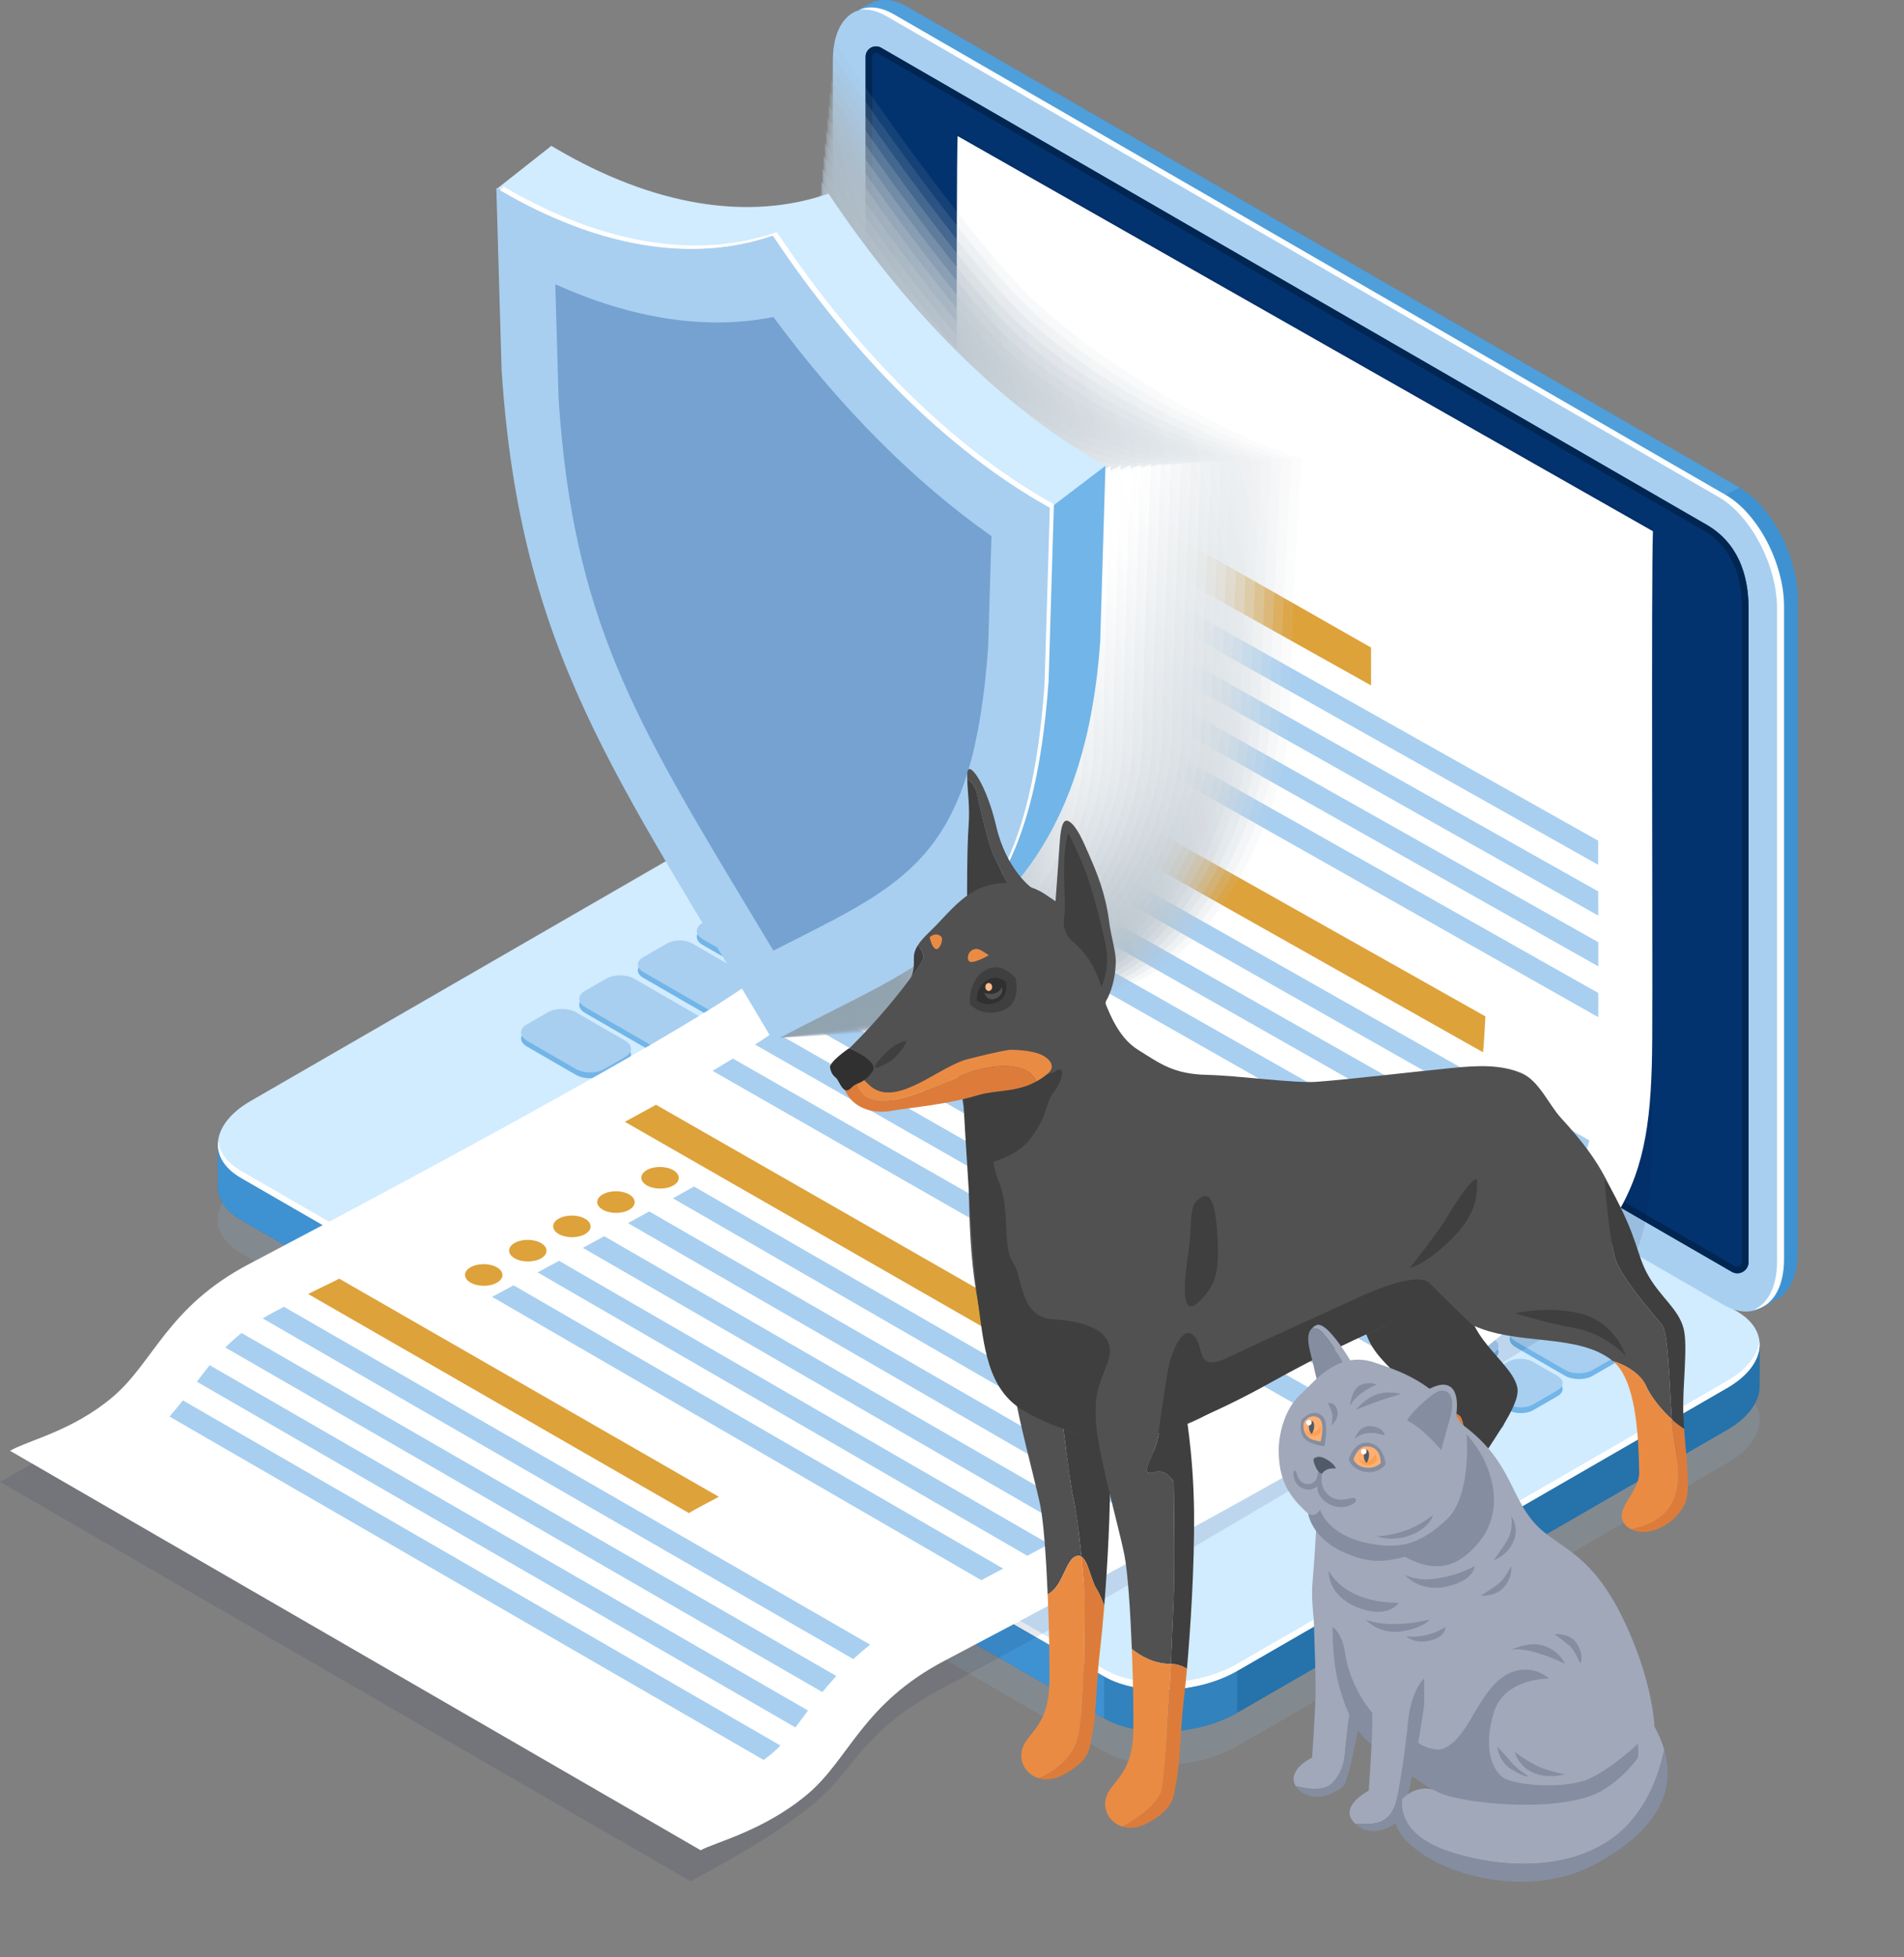
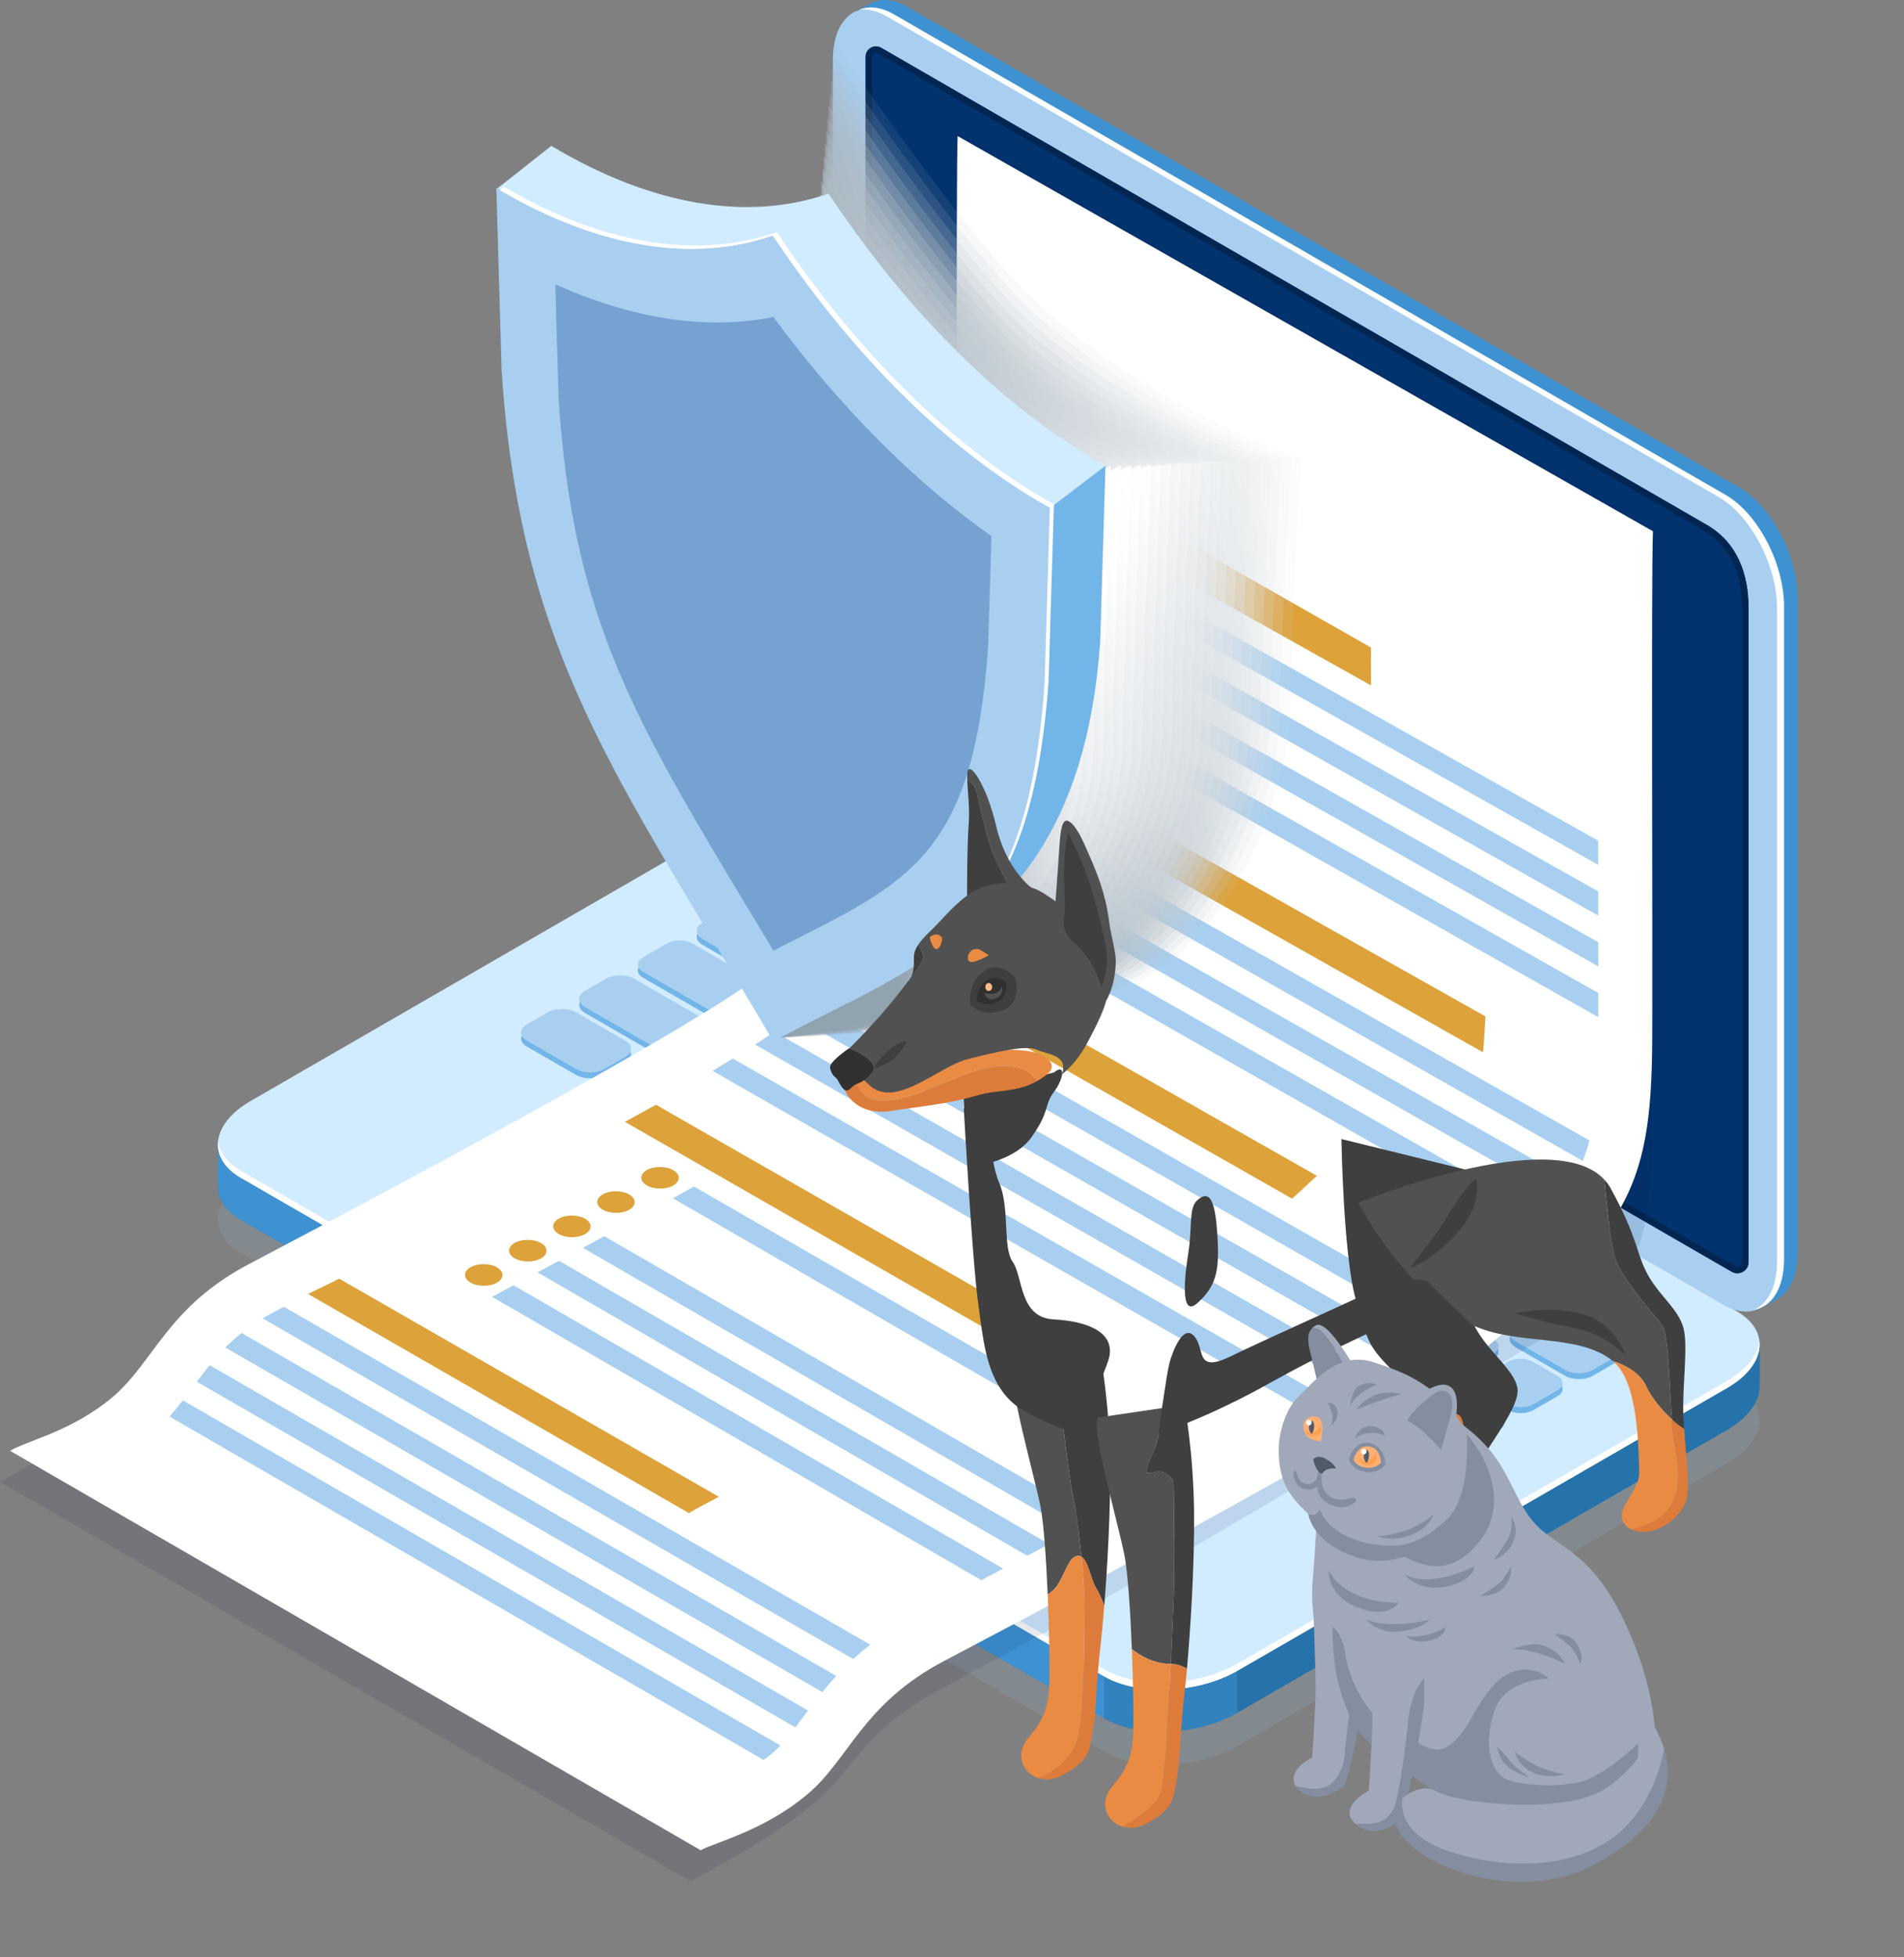
<svg xmlns="http://www.w3.org/2000/svg" width="577" height="593" viewBox="0 0 577 593" fill="none">
  <rect x="0" y="0" width="577" height="593" fill="#808080" stroke="none" />
  <g clip-path="url(#clip0_202_4317)">
    <g clip-path="url(#clip1_202_4317)">
      <path opacity="0.2" d="M334.615 530.673L73.006 379.633C62.675 373.668 63.972 363.249 75.901 356.362L224.369 270.644C236.298 263.757 254.344 263.009 264.674 268.973L526.283 420.013C536.614 425.978 535.317 436.395 523.388 443.284L374.92 529.002C362.989 535.891 344.946 536.637 334.615 530.673Z" fill="#92B4D1" />
      <path d="M334.614 520.635L73.006 369.595C68.403 366.936 66.108 363.394 66.033 359.673C66.031 359.554 66.031 346.832 66.033 346.712C66.115 342.192 69.456 350.042 75.9 346.322L224.369 260.603C236.298 253.717 254.343 252.968 264.674 258.932L526.283 409.972C529.732 411.964 532.233 403.512 533.127 406.198C533.424 407.094 533.234 418.951 533.256 419.877C533.354 424.51 530.01 429.419 523.39 433.241L374.922 518.959C362.988 525.853 344.945 526.599 334.614 520.635Z" fill="#2672AB" />
      <path d="M334.615 507.915L73.006 356.875C62.675 350.91 63.972 340.493 75.901 333.604L224.369 247.886C236.298 240.999 254.344 240.25 264.674 246.215L526.283 397.255C536.614 403.219 535.317 413.637 523.388 420.525L374.92 506.244C362.989 513.133 344.946 513.881 334.615 507.915Z" fill="#D1EBFF" />
      <path opacity="0.5" d="M334.614 520.635C344.945 526.599 362.991 525.85 374.92 518.964V506.244C362.991 513.13 344.945 513.879 334.614 507.915V520.635Z" fill="#3F92D1" />
      <path d="M334.614 507.917L73.006 356.877C68.01 353.994 65.759 350.066 66.087 346.004C66.056 346.198 66.038 346.432 66.033 346.717C66.031 346.837 66.031 359.559 66.033 359.678C66.108 363.399 68.401 366.941 73.006 369.597L334.614 520.637V507.917Z" fill="#3F92D1" />
      <path d="M523.388 418.366L374.92 504.084C362.991 510.971 344.945 511.719 334.615 505.755L73.006 354.715C68.719 352.242 66.466 348.996 66.11 345.559C65.574 349.78 67.828 353.887 73.006 356.875L334.615 507.915C344.945 513.879 362.991 513.13 374.92 506.244L523.388 420.525C530.368 416.496 533.677 411.259 533.176 406.411C532.643 410.616 529.339 414.931 523.388 418.366Z" fill="white" />
      <path opacity="0.3" d="M275.063 455.152L181.957 401.396C180.092 400.32 180.326 398.439 182.479 397.196L217.435 377.014C219.588 375.772 222.845 375.636 224.708 376.713L317.813 430.468C319.678 431.544 319.444 433.423 317.292 434.668L282.335 454.85C280.183 456.095 276.928 456.228 275.063 455.152Z" fill="white" />
      <path d="M182.48 399.405L217.436 379.223C219.589 377.981 222.846 377.845 224.708 378.921L317.814 432.677C318.195 432.896 318.467 433.156 318.673 433.432C319.377 432.382 319.124 431.228 317.814 430.47L224.708 376.715C222.843 375.638 219.586 375.774 217.436 377.017L182.48 397.199C180.767 398.188 180.292 399.574 181.097 400.643C181.394 400.201 181.841 399.775 182.48 399.405Z" fill="#A8CFF0" />
      <path d="M247.642 265.627L263.687 274.891C265.727 276.068 269.024 276.075 271.053 274.905C273.082 273.735 273.07 271.83 271.03 270.651L254.985 261.387C252.944 260.21 249.645 260.203 247.619 261.373C245.59 262.545 245.602 264.45 247.642 265.627ZM275.115 281.489L282.715 285.877C284.756 287.054 288.053 287.061 290.081 285.891C292.11 284.721 292.098 282.816 290.058 281.637L282.458 277.249C280.417 276.07 277.118 276.065 275.092 277.235C273.063 278.405 273.075 280.31 275.115 281.489ZM294.143 292.473L301.743 296.86C303.784 298.037 307.081 298.044 309.11 296.874C311.138 295.705 311.127 293.8 309.086 292.62L301.486 288.233C299.446 287.054 296.149 287.049 294.12 288.219C292.091 289.391 292.103 291.296 294.143 292.473ZM313.169 303.459L320.769 307.846C322.81 309.023 326.109 309.03 328.135 307.86C330.164 306.69 330.152 304.786 328.112 303.606L320.512 299.219C318.472 298.04 315.175 298.035 313.146 299.205C311.12 300.377 311.129 302.282 313.169 303.459ZM332.198 314.445L339.798 318.832C341.838 320.009 345.137 320.016 347.164 318.846C349.192 317.676 349.181 315.772 347.14 314.592L339.54 310.205C337.5 309.026 334.203 309.021 332.174 310.191C330.145 311.361 330.157 313.268 332.198 314.445ZM351.226 325.431L358.826 329.818C360.866 330.995 364.163 331.002 366.192 329.832C368.221 328.662 368.209 326.758 366.169 325.578L358.569 321.191C356.528 320.012 353.229 320.007 351.202 321.177C349.174 322.349 349.185 324.254 351.226 325.431ZM370.254 336.417L377.854 340.804C379.895 341.981 383.192 341.988 385.22 340.818C387.249 339.648 387.237 337.744 385.197 336.564L377.597 332.177C375.556 330.998 372.257 330.993 370.231 332.163C368.202 333.335 368.214 335.24 370.254 336.417ZM389.28 347.403L396.88 351.79C398.921 352.967 402.22 352.974 404.246 351.804C406.275 350.634 406.263 348.73 404.223 347.55L396.623 343.163C394.582 341.984 391.285 341.979 389.257 343.149C387.23 344.321 387.24 346.226 389.28 347.403ZM408.308 358.389L415.909 362.776C417.949 363.953 421.246 363.96 423.275 362.79C425.303 361.62 425.292 359.716 423.251 358.536L415.651 354.149C413.611 352.972 410.314 352.965 408.285 354.135C406.259 355.307 406.268 357.209 408.308 358.389ZM427.337 369.375L434.937 373.762C436.977 374.939 440.274 374.946 442.303 373.776C444.332 372.606 444.32 370.702 442.279 369.522L434.679 365.135C432.639 363.958 429.342 363.951 427.313 365.121C425.287 366.293 425.296 368.195 427.337 369.375ZM446.365 380.361L453.965 384.748C456.005 385.925 459.305 385.932 461.331 384.762C463.36 383.592 463.348 381.687 461.308 380.51L453.708 376.123C451.667 374.946 448.37 374.939 446.342 376.109C444.313 377.277 444.325 379.181 446.365 380.361ZM465.393 391.344L472.993 395.732C475.034 396.911 478.331 396.916 480.359 395.746C482.388 394.576 482.376 392.671 480.336 391.492L472.736 387.104C470.695 385.925 467.396 385.92 465.37 387.09C463.341 388.263 463.353 390.167 465.393 391.344ZM484.817 402.56L492.417 406.947C494.457 408.126 497.754 408.131 499.783 406.961C501.812 405.791 501.8 403.886 499.76 402.707L492.16 398.32C490.119 397.14 486.82 397.136 484.794 398.306C482.765 399.478 482.777 401.383 484.817 402.56ZM230.528 276.096L237.108 279.896C239.429 281.237 243.184 281.244 245.492 279.91L252.029 276.136C254.337 274.804 254.325 272.635 252.004 271.294L245.424 267.494C243.103 266.154 239.347 266.147 237.04 267.478L230.5 271.252C228.195 272.588 228.207 274.755 230.528 276.096ZM264.52 290.896L271.058 287.122C273.365 285.79 273.353 283.621 271.032 282.28L264.452 278.483C262.131 277.142 258.375 277.135 256.068 278.466L249.53 282.241C247.223 283.572 247.235 285.741 249.556 287.082L256.136 290.882C258.457 292.223 262.213 292.23 264.52 290.896ZM268.584 298.068L275.164 301.868C277.485 303.209 281.241 303.216 283.548 301.884L290.088 298.11C292.395 296.776 292.384 294.609 290.063 293.269L283.483 289.471C281.159 288.13 277.406 288.123 275.099 289.455L268.559 293.229C266.249 294.56 266.261 296.727 268.584 298.068ZM287.61 309.054L294.19 312.854C296.511 314.195 300.265 314.202 302.574 312.87L309.114 309.096C311.421 307.762 311.41 305.595 309.088 304.255L302.509 300.455C300.187 299.114 296.432 299.107 294.125 300.441L287.587 304.215C285.277 305.546 285.289 307.713 287.61 309.054ZM328.114 315.238L321.535 311.438C319.213 310.097 315.46 310.09 313.151 311.422L306.61 315.196C304.303 316.528 304.315 318.697 306.636 320.037L313.216 323.837C315.537 325.178 319.293 325.185 321.6 323.854L328.14 320.08C330.45 318.746 330.438 316.579 328.114 315.238ZM347.143 326.224L340.563 322.424C338.242 321.083 334.486 321.076 332.179 322.408L325.639 326.182C323.332 327.513 323.343 329.683 325.665 331.023L332.244 334.823C334.566 336.164 338.321 336.171 340.628 334.84L347.168 331.065C349.478 329.732 349.466 327.565 347.143 326.224ZM366.171 337.21L359.591 333.41C357.268 332.069 353.514 332.062 351.207 333.394L344.667 337.168C342.36 338.499 342.372 340.666 344.693 342.009L351.273 345.809C353.594 347.15 357.35 347.157 359.657 345.826L366.194 342.051C368.506 340.718 368.495 338.551 366.171 337.21ZM385.199 348.196L378.619 344.396C376.298 343.055 372.543 343.048 370.235 344.38L363.698 348.154C361.391 349.488 361.402 351.654 363.723 352.995L370.303 356.795C372.625 358.136 376.38 358.143 378.687 356.809L385.225 353.035C387.532 351.704 387.52 349.537 385.199 348.196ZM404.228 359.182L397.648 355.382C395.326 354.041 391.571 354.034 389.264 355.366L382.726 359.14C380.419 360.474 380.431 362.64 382.752 363.981L389.332 367.781C391.655 369.122 395.408 369.129 397.716 367.795L404.253 364.021C406.56 362.69 406.549 360.523 404.228 359.182ZM423.254 370.166L416.674 366.366C414.35 365.025 410.597 365.018 408.29 366.349L401.752 370.124C399.445 371.455 399.456 373.624 401.778 374.965L408.357 378.765C410.679 380.106 414.432 380.113 416.741 378.781L423.282 375.007C425.589 373.676 425.577 371.506 423.254 370.166ZM420.806 385.953L427.386 389.753C429.707 391.094 433.463 391.101 435.77 389.77L442.31 385.995C444.617 384.664 444.605 382.495 442.284 381.154L435.704 377.354C433.383 376.013 429.627 376.006 427.32 377.338L420.78 381.112C418.471 382.446 418.482 384.612 420.806 385.953ZM461.31 392.138L454.73 388.338C452.409 386.997 448.656 386.99 446.346 388.323L439.806 392.098C437.499 393.429 437.511 395.598 439.832 396.939L446.412 400.739C448.733 402.08 452.488 402.087 454.796 400.756L461.336 396.981C463.643 395.645 463.631 393.478 461.31 392.138ZM489.179 408.227L474.154 399.553C471.833 398.212 468.077 398.205 465.77 399.536L459.232 403.311C456.925 404.642 456.937 406.809 459.258 408.15L474.283 416.824C476.606 418.165 480.359 418.172 482.667 416.84L489.204 413.066C491.514 411.737 491.502 409.568 489.179 408.227ZM212.903 286.272L227.928 294.946C230.252 296.287 234.005 296.294 236.312 294.963L242.85 291.188C245.157 289.857 245.145 287.69 242.824 286.349L227.799 277.675C225.478 276.335 221.723 276.328 219.415 277.659L212.875 281.433C210.571 282.765 210.582 284.931 212.903 286.272ZM240.377 302.132L246.956 305.932C249.278 307.273 253.033 307.28 255.34 305.946L261.88 302.172C264.188 300.841 264.176 298.674 261.855 297.333L255.275 293.533C252.954 292.192 249.198 292.185 246.891 293.517L240.353 297.291C238.044 298.625 238.055 300.794 240.377 302.132ZM265.985 316.918C268.306 318.259 272.059 318.266 274.369 316.932L280.909 313.158C283.216 311.827 283.204 309.657 280.883 308.319L274.303 304.519C271.98 303.178 268.226 303.171 265.919 304.503L259.381 308.277C257.074 309.611 257.086 311.777 259.407 313.118L265.985 316.918ZM285.013 327.904C287.336 329.245 291.09 329.252 293.397 327.921L299.937 324.146C302.244 322.815 302.232 320.646 299.911 319.305L293.331 315.505C291.01 314.164 287.257 314.157 284.947 315.489L278.407 319.263C276.1 320.597 276.112 322.763 278.433 324.104L285.013 327.904ZM303.973 326.475L297.433 330.249C295.126 331.58 295.138 333.749 297.459 335.09L304.039 338.89C306.36 340.231 310.116 340.238 312.423 338.907L318.963 335.132C321.27 333.801 321.258 331.632 318.937 330.291L312.357 326.491C310.034 325.15 306.281 325.143 303.973 326.475ZM323.402 337.229L316.059 341.469C313.974 342.674 313.984 344.632 316.083 345.844L323.472 350.11C325.571 351.322 328.964 351.327 331.049 350.124L338.391 345.884C340.476 344.679 340.467 342.721 338.368 341.511L330.978 337.245C328.882 336.031 325.489 336.024 323.402 337.229ZM342.43 348.215L335.087 352.455C333.003 353.66 333.012 355.618 335.111 356.83L342.5 361.096C344.599 362.308 347.992 362.313 350.077 361.11L357.42 356.87C359.505 355.665 359.495 353.707 357.396 352.495L350.007 348.229C347.908 347.017 344.517 347.01 342.43 348.215ZM361.458 359.201L354.116 363.441C352.031 364.646 352.04 366.604 354.139 367.816L361.529 372.082C363.627 373.294 367.02 373.301 369.105 372.096L376.448 367.856C378.533 366.651 378.523 364.693 376.425 363.48L369.035 359.215C366.936 358.003 363.543 357.996 361.458 359.201ZM380.487 370.184L373.144 374.424C371.059 375.629 371.068 377.588 373.167 378.798L380.557 383.063C382.656 384.275 386.049 384.282 388.134 383.077L395.476 378.837C397.561 377.632 397.552 375.674 395.453 374.462L388.063 370.196C385.964 368.986 382.572 368.982 380.487 370.184ZM399.515 381.17L392.172 385.41C390.087 386.615 390.097 388.574 392.196 389.786L399.585 394.052C401.684 395.264 405.077 395.271 407.162 394.066L414.504 389.826C416.589 388.621 416.58 386.662 414.481 385.452L407.092 381.187C404.993 379.972 401.6 379.968 399.515 381.17ZM426.188 405.052L433.531 400.812C435.615 399.607 435.606 397.648 433.507 396.436L426.118 392.17C424.019 390.958 420.626 390.954 418.541 392.156L411.198 396.396C409.113 397.601 409.123 399.56 411.222 400.77L418.611 405.035C420.71 406.25 424.103 406.254 426.188 405.052ZM445.216 416.038L452.559 411.798C454.644 410.593 454.634 408.634 452.535 407.424L445.146 403.159C443.047 401.947 439.654 401.94 437.569 403.145L430.226 407.385C428.142 408.59 428.151 410.548 430.25 411.76L437.639 416.026C439.738 417.236 443.131 417.24 445.216 416.038ZM471.959 418.637L464.57 414.372C462.471 413.159 459.078 413.152 456.993 414.357L449.65 418.597C447.565 419.803 447.575 421.761 449.674 422.971L457.063 427.236C459.162 428.449 462.555 428.453 464.64 427.251L471.983 423.011C474.07 421.808 474.058 419.849 471.959 418.637ZM194.874 296.215L218.732 309.99C220.831 311.202 224.224 311.209 226.309 310.004L233.652 305.764C235.736 304.559 235.727 302.6 233.628 301.391L209.77 287.615C207.671 286.403 204.278 286.399 202.194 287.601L194.851 291.841C192.766 293.044 192.778 295.003 194.874 296.215ZM230.371 316.708L237.76 320.973C239.859 322.185 243.252 322.192 245.337 320.987L252.68 316.747C254.765 315.542 254.755 313.584 252.656 312.372L245.267 308.106C243.168 306.894 239.775 306.887 237.69 308.092L230.348 312.332C228.263 313.537 228.272 315.496 230.371 316.708ZM249.399 327.694L256.789 331.959C258.888 333.171 262.281 333.176 264.365 331.973L271.708 327.733C273.793 326.528 273.784 324.57 271.685 323.358L264.295 319.092C262.196 317.88 258.803 317.873 256.719 319.078L249.376 323.318C247.289 324.523 247.3 326.482 249.399 327.694ZM268.428 338.677L275.817 342.943C277.916 344.155 281.309 344.162 283.394 342.957L290.736 338.717C292.821 337.512 292.812 335.553 290.713 334.344L283.324 330.078C281.225 328.866 277.832 328.859 275.747 330.064L268.404 334.304C266.317 335.509 266.329 337.468 268.428 338.677ZM302.42 353.943L309.762 349.703C311.847 348.498 311.838 346.539 309.739 345.33L302.349 341.064C300.251 339.852 296.858 339.847 294.773 341.05L287.43 345.29C285.345 346.495 285.355 348.453 287.453 349.663L294.843 353.929C296.942 355.143 300.335 355.148 302.42 353.943ZM321.448 364.929L328.791 360.689C330.876 359.484 330.866 357.525 328.767 356.316L321.378 352.05C319.279 350.838 315.886 350.833 313.801 352.036L306.458 356.276C304.374 357.481 304.383 359.439 306.482 360.649L313.871 364.915C315.97 366.127 319.363 366.134 321.448 364.929ZM340.476 375.915L347.819 371.675C349.904 370.47 349.894 368.511 347.796 367.302L340.406 363.036C338.307 361.824 334.914 361.819 332.829 363.022L325.487 367.262C323.402 368.467 323.411 370.425 325.51 371.635L332.9 375.901C334.998 377.113 338.391 377.12 340.476 375.915ZM359.505 386.901L366.847 382.661C368.932 381.456 368.923 379.497 366.824 378.285L359.434 374.02C357.335 372.807 353.943 372.8 351.858 374.005L344.515 378.245C342.43 379.451 342.439 381.409 344.538 382.621L351.928 386.887C354.027 388.099 357.417 388.106 359.505 386.901ZM378.533 397.887L385.876 393.647C387.96 392.442 387.951 390.483 385.852 389.271L378.463 385.005C376.364 383.793 372.971 383.789 370.886 384.991L363.543 389.231C361.458 390.436 361.468 392.395 363.567 393.607L370.956 397.873C373.053 399.085 376.446 399.092 378.533 397.887ZM397.559 408.873L404.901 404.633C406.986 403.428 406.977 401.469 404.878 400.259L397.489 395.994C395.39 394.782 391.997 394.775 389.912 395.98L382.569 400.22C380.484 401.425 380.494 403.383 382.593 404.595L389.982 408.861C392.081 410.071 395.474 410.078 397.559 408.873ZM401.621 415.579L409.01 419.845C411.109 421.057 414.502 421.061 416.587 419.859L423.93 415.619C426.015 414.414 426.005 412.455 423.906 411.243L416.517 406.977C414.418 405.765 411.025 405.761 408.94 406.963L401.597 411.203C399.513 412.408 399.522 414.367 401.621 415.579ZM454.335 428.811L435.545 417.963C433.446 416.751 430.053 416.744 427.969 417.949L420.626 422.189C418.541 423.394 418.55 425.353 420.649 426.565L439.439 437.413C441.538 438.625 444.931 438.632 447.016 437.427L454.358 433.187C456.445 431.982 456.434 430.023 454.335 428.811ZM177.325 306.915L211.174 326.458C213.545 327.827 217.377 327.834 219.734 326.475L226.098 322.801C228.455 321.441 228.443 319.228 226.07 317.859L192.218 298.316C189.848 296.947 186.015 296.94 183.659 298.299L177.294 301.973C174.94 303.335 174.954 305.546 177.325 306.915ZM223.798 333.747L230.203 337.444C232.573 338.813 236.406 338.82 238.762 337.461L245.127 333.787C247.483 332.427 247.471 330.214 245.101 328.845L238.696 325.148C236.326 323.779 232.493 323.772 230.137 325.131L223.772 328.805C221.416 330.167 221.428 332.378 223.798 333.747ZM242.826 344.733L249.231 348.43C251.601 349.799 255.434 349.806 257.79 348.446L264.155 344.773C266.511 343.413 266.499 341.2 264.129 339.831L257.725 336.134C255.354 334.765 251.522 334.758 249.165 336.117L242.801 339.791C240.444 341.153 240.456 343.364 242.826 344.733ZM261.855 355.719L268.259 359.416C270.629 360.785 274.462 360.792 276.819 359.432L283.183 355.759C285.539 354.399 285.528 352.186 283.157 350.817L276.753 347.12C274.383 345.751 270.55 345.744 268.194 347.103L261.829 350.777C259.47 352.137 259.484 354.35 261.855 355.719ZM280.883 366.705L287.287 370.402C289.658 371.771 293.491 371.778 295.847 370.418L302.211 366.745C304.568 365.385 304.556 363.172 302.183 361.803L295.779 358.106C293.409 356.737 289.576 356.73 287.22 358.089L280.855 361.763C278.499 363.122 278.51 365.336 280.883 366.705ZM299.909 377.691L306.313 381.388C308.684 382.757 312.516 382.764 314.873 381.404L321.237 377.731C323.594 376.371 323.582 374.158 321.209 372.789L314.805 369.092C312.435 367.723 308.602 367.716 306.245 369.075L299.881 372.749C297.527 374.108 297.539 376.322 299.909 377.691ZM318.937 388.677L325.342 392.374C327.712 393.743 331.545 393.75 333.901 392.39L340.266 388.717C342.622 387.357 342.61 385.144 340.238 383.775L333.833 380.078C331.463 378.709 327.63 378.702 325.274 380.061L318.909 383.735C316.555 385.094 316.567 387.308 318.937 388.677ZM337.965 399.663L344.37 403.36C346.74 404.729 350.573 404.736 352.929 403.376L359.294 399.703C361.65 398.343 361.639 396.129 359.268 394.761L352.864 391.064C350.493 389.695 346.661 389.688 344.304 391.047L337.94 394.721C335.583 396.08 335.595 398.292 337.965 399.663ZM356.994 410.646L363.398 414.344C365.769 415.712 369.601 415.719 371.958 414.36L378.322 410.686C380.679 409.327 380.667 407.113 378.296 405.744L371.892 402.047C369.522 400.678 365.689 400.671 363.333 402.031L356.968 405.704C354.609 407.066 354.621 409.278 356.994 410.646ZM376.02 421.632L382.424 425.329C384.794 426.698 388.627 426.705 390.984 425.346L397.348 421.672C399.704 420.313 399.693 418.099 397.322 416.73L390.918 413.033C388.548 411.664 384.715 411.657 382.359 413.017L375.994 416.69C373.638 418.052 373.649 420.263 376.02 421.632ZM395.048 432.618L401.452 436.315C403.823 437.684 407.656 437.691 410.012 436.332L416.376 432.658C418.733 431.299 418.721 429.085 416.348 427.716L409.944 424.019C407.574 422.65 403.741 422.643 401.385 424.003L395.02 427.676C392.666 429.038 392.678 431.249 395.048 432.618ZM435.8 438.945L429.396 435.248C427.025 433.88 423.193 433.872 420.836 435.232L414.472 438.906C412.115 440.265 412.127 442.479 414.5 443.848L420.904 447.545C423.275 448.914 427.107 448.921 429.464 447.561L435.828 443.887C438.182 442.526 438.171 440.314 435.8 438.945ZM189.446 317.063L174.596 308.49C172.226 307.121 168.393 307.114 166.037 308.473L159.672 312.147C157.316 313.507 157.328 315.72 159.701 317.089L174.55 325.663C176.92 327.031 180.753 327.038 183.109 325.679L189.474 322.005C191.83 320.643 191.816 318.432 189.446 317.063ZM208.474 328.049L202.07 324.352C199.699 322.983 195.866 322.976 193.51 324.336L187.146 328.01C184.789 329.369 184.801 331.583 187.174 332.951L193.578 336.649C195.948 338.017 199.781 338.024 202.137 336.665L208.502 332.991C210.856 331.629 210.844 329.418 208.474 328.049ZM227.502 339.035L221.098 335.338C218.727 333.969 214.895 333.962 212.538 335.322L206.174 338.995C203.817 340.355 203.829 342.569 206.2 343.937L212.604 347.634C214.974 349.003 218.807 349.01 221.163 347.651L227.528 343.977C229.884 342.615 229.873 340.404 227.502 339.035ZM360.696 415.935L240.124 346.322C237.753 344.953 233.921 344.946 231.564 346.305L225.2 349.979C222.843 351.339 222.855 353.552 225.225 354.921L345.797 424.534C348.168 425.903 352 425.91 354.357 424.55L360.721 420.877C363.08 419.515 363.068 417.303 360.696 415.935ZM379.724 426.921L373.319 423.223C370.949 421.855 367.116 421.848 364.76 423.207L358.395 426.881C356.039 428.24 356.051 430.454 358.421 431.823L364.826 435.52C367.196 436.889 371.029 436.896 373.385 435.536L379.75 431.863C382.106 430.501 382.094 428.289 379.724 426.921ZM398.752 437.907L392.348 434.209C389.977 432.841 386.145 432.834 383.788 434.193L377.424 437.867C375.067 439.226 375.079 441.44 377.452 442.809L383.856 446.506C386.226 447.875 390.059 447.882 392.416 446.522L398.78 442.848C401.134 441.487 401.122 439.275 398.752 437.907ZM418.176 449.119L411.772 445.422C409.401 444.054 405.568 444.047 403.212 445.406L396.847 449.08C394.491 450.439 394.503 452.653 396.873 454.022L403.278 457.719C405.648 459.088 409.481 459.095 411.837 457.735L418.202 454.061C420.558 452.702 420.546 450.488 418.176 449.119Z" fill="#72B5E8" />
      <path d="M247.642 263.856L263.687 273.119C265.727 274.299 269.024 274.303 271.053 273.133C273.082 271.963 273.07 270.059 271.03 268.879L254.985 259.616C252.944 258.439 249.645 258.432 247.619 259.602C245.59 260.772 245.602 262.676 247.642 263.856ZM275.115 279.716L282.715 284.103C284.756 285.282 288.053 285.287 290.081 284.117C292.11 282.947 292.098 281.042 290.058 279.863L282.458 275.476C280.417 274.296 277.118 274.292 275.092 275.462C273.063 276.634 273.075 278.539 275.115 279.716ZM294.143 290.702L301.743 295.089C303.784 296.266 307.081 296.273 309.11 295.103C311.138 293.933 311.127 292.028 309.086 290.849L301.486 286.462C299.446 285.282 296.149 285.278 294.12 286.448C292.091 287.62 292.103 289.525 294.143 290.702ZM313.169 301.687L320.769 306.075C322.81 307.252 326.109 307.259 328.135 306.089C330.164 304.919 330.152 303.014 328.112 301.835L320.512 297.448C318.472 296.268 315.175 296.264 313.146 297.433C311.12 298.606 311.129 300.508 313.169 301.687ZM332.198 312.673L339.798 317.061C341.838 318.238 345.137 318.245 347.164 317.075C349.192 315.905 349.181 314 347.14 312.821L339.54 308.434C337.5 307.254 334.203 307.249 332.174 308.419C330.148 309.592 330.157 311.494 332.198 312.673ZM351.226 323.659L358.826 328.047C360.866 329.224 364.163 329.231 366.192 328.061C368.221 326.891 368.209 324.986 366.169 323.807L358.569 319.419C356.528 318.24 353.229 318.235 351.202 319.405C349.174 320.578 349.185 322.48 351.226 323.659ZM370.254 334.645L377.854 339.033C379.895 340.21 383.192 340.217 385.22 339.047C387.249 337.877 387.237 335.972 385.197 334.793L377.597 330.405C375.556 329.228 372.257 329.221 370.231 330.391C368.202 331.561 368.214 333.466 370.254 334.645ZM389.28 345.631L396.88 350.019C398.921 351.196 402.22 351.203 404.246 350.033C406.275 348.863 406.263 346.958 404.223 345.779L396.623 341.391C394.582 340.214 391.285 340.207 389.257 341.377C387.23 342.547 387.24 344.452 389.28 345.631ZM408.308 356.615L415.909 361.002C417.949 362.182 421.246 362.186 423.275 361.016C425.303 359.846 425.292 357.942 423.251 356.762L415.651 352.375C413.611 351.198 410.314 351.191 408.285 352.361C406.259 353.533 406.268 355.438 408.308 356.615ZM427.337 367.601L434.937 371.988C436.977 373.165 440.274 373.172 442.303 372.002C444.332 370.832 444.32 368.928 442.279 367.751L434.679 363.363C432.639 362.186 429.342 362.179 427.313 363.349C425.287 364.519 425.296 366.424 427.337 367.601ZM446.365 378.587L453.965 382.974C456.005 384.154 459.305 384.158 461.331 382.988C463.36 381.818 463.348 379.914 461.308 378.734L453.708 374.347C451.667 373.168 448.37 373.163 446.342 374.333C444.313 375.505 444.325 377.41 446.365 378.587ZM465.393 389.573L472.993 393.96C475.034 395.137 478.331 395.144 480.359 393.974C482.388 392.804 482.376 390.9 480.336 389.72L472.736 385.333C470.695 384.156 467.396 384.149 465.37 385.319C463.344 386.489 463.353 388.396 465.393 389.573ZM484.817 400.788L492.417 405.175C494.457 406.352 497.754 406.359 499.783 405.189C501.812 404.02 501.8 402.115 499.76 400.935L492.16 396.548C490.119 395.371 486.82 395.364 484.794 396.534C482.765 397.704 482.777 399.609 484.817 400.788ZM230.528 274.324L237.108 278.124C239.429 279.465 243.184 279.472 245.492 278.141L252.029 274.366C254.337 273.035 254.325 270.866 252.004 269.525L245.424 265.725C243.103 264.384 239.347 264.377 237.04 265.709L230.5 269.483C228.195 270.817 228.207 272.984 230.528 274.324ZM264.52 289.124L271.058 285.35C273.365 284.019 273.353 281.85 271.032 280.509L264.452 276.709C262.131 275.368 258.375 275.361 256.068 276.692L249.53 280.469C247.223 281.8 247.235 283.967 249.556 285.31L256.136 289.11C258.457 290.449 262.213 290.456 264.52 289.124ZM268.584 296.296L275.164 300.096C277.485 301.437 281.241 301.444 283.548 300.113L290.088 296.338C292.395 295.007 292.384 292.84 290.063 291.497L283.483 287.697C281.159 286.356 277.406 286.349 275.099 287.681L268.559 291.457C266.249 292.789 266.261 294.955 268.584 296.296ZM287.61 307.282L294.19 311.082C296.511 312.423 300.265 312.43 302.574 311.099L309.114 307.324C311.421 305.993 311.41 303.826 309.088 302.483L302.509 298.683C300.187 297.342 296.432 297.335 294.125 298.667L287.587 302.443C285.277 303.775 285.289 305.941 287.61 307.282ZM328.114 313.467L321.535 309.667C319.213 308.326 315.46 308.319 313.151 309.65L306.61 313.427C304.303 314.758 304.315 316.925 306.636 318.266L313.216 322.066C315.537 323.407 319.293 323.414 321.6 322.082L328.14 318.308C330.45 316.974 330.438 314.807 328.114 313.467ZM347.143 324.45L340.563 320.65C338.242 319.309 334.486 319.302 332.179 320.634L325.639 324.408C323.332 325.742 323.343 327.909 325.665 329.249L332.244 333.05C334.566 334.39 338.321 334.397 340.628 333.064L347.168 329.289C349.478 327.96 349.466 325.793 347.143 324.45ZM366.171 335.436L359.591 331.636C357.268 330.295 353.514 330.288 351.207 331.62L344.667 335.394C342.36 336.728 342.372 338.895 344.693 340.235L351.273 344.035C353.594 345.376 357.35 345.383 359.657 344.05L366.194 340.275C368.506 338.944 368.495 336.777 366.171 335.436ZM385.199 346.422L378.619 342.622C376.298 341.281 372.543 341.274 370.235 342.606L363.698 346.38C361.391 347.712 361.402 349.881 363.723 351.221L370.303 355.019C372.625 356.36 376.38 356.367 378.687 355.035L385.225 351.261C387.532 349.93 387.52 347.763 385.199 346.422ZM404.228 357.408L397.648 353.608C395.326 352.267 391.571 352.26 389.264 353.592L382.726 357.366C380.419 358.697 380.431 360.867 382.752 362.207L389.332 366.005C391.655 367.346 395.408 367.353 397.716 366.021L404.253 362.247C406.56 360.916 406.549 358.749 404.228 357.408ZM423.254 368.394L416.674 364.594C414.35 363.253 410.597 363.246 408.29 364.58L401.752 368.354C399.445 369.686 399.456 371.855 401.778 373.196L408.357 376.996C410.679 378.337 414.432 378.343 416.741 377.012L423.282 373.238C425.589 371.902 425.577 369.735 423.254 368.394ZM420.806 384.182L427.386 387.982C429.707 389.322 433.463 389.329 435.77 387.998L442.31 384.221C444.617 382.89 444.605 380.723 442.284 379.382L435.704 375.582C433.383 374.242 429.627 374.235 427.32 375.566L420.78 379.34C418.471 380.674 418.482 382.841 420.806 384.182ZM461.31 390.366L454.73 386.566C452.409 385.225 448.656 385.218 446.346 386.55L439.806 390.324C437.499 391.655 437.511 393.824 439.832 395.165L446.412 398.965C448.733 400.306 452.488 400.313 454.796 398.982L461.336 395.207C463.643 393.874 463.631 391.707 461.31 390.366ZM489.179 406.455L474.154 397.781C471.833 396.441 468.077 396.433 465.77 397.765L459.232 401.539C456.925 402.871 456.937 405.04 459.258 406.38L474.283 415.055C476.606 416.395 480.359 416.402 482.667 415.071L489.204 411.297C491.514 409.963 491.502 407.796 489.179 406.455ZM212.903 284.501L227.928 293.175C230.252 294.516 234.005 294.523 236.312 293.189L242.85 289.415C245.157 288.083 245.145 285.914 242.824 284.576L227.799 275.902C225.478 274.561 221.723 274.554 219.415 275.885L212.875 279.659C210.571 280.991 210.582 283.16 212.903 284.501ZM240.377 300.361L246.956 304.161C249.278 305.502 253.033 305.509 255.34 304.175L261.88 300.401C264.188 299.069 264.176 296.9 261.855 295.559L255.275 291.759C252.954 290.418 249.198 290.411 246.891 291.743L240.353 295.517C238.044 296.853 238.055 299.02 240.377 300.361ZM265.985 315.147C268.306 316.488 272.059 316.495 274.369 315.163L280.909 311.389C283.216 310.057 283.204 307.888 280.883 306.548L274.303 302.747C271.98 301.407 268.226 301.4 265.919 302.731L259.381 306.505C257.074 307.837 257.086 310.006 259.407 311.347L265.985 315.147ZM285.013 326.13C287.336 327.471 291.09 327.478 293.397 326.147L299.937 322.372C302.244 321.039 302.232 318.872 299.911 317.531L293.331 313.731C291.01 312.39 287.257 312.383 284.947 313.717L278.407 317.491C276.1 318.823 276.112 320.992 278.433 322.333L285.013 326.13ZM303.973 324.703L297.433 328.477C295.126 329.809 295.138 331.975 297.459 333.319L304.039 337.119C306.36 338.459 310.116 338.466 312.423 337.135L318.963 333.358C321.27 332.027 321.258 329.86 318.937 328.519L312.357 324.719C310.034 323.376 306.281 323.369 303.973 324.703ZM323.402 335.455L316.059 339.695C313.974 340.9 313.984 342.858 316.083 344.071L323.472 348.336C325.571 349.548 328.964 349.555 331.049 348.35L338.391 344.11C340.476 342.905 340.467 340.947 338.368 339.737L330.978 335.471C328.882 334.257 325.489 334.252 323.402 335.455ZM342.43 346.441L335.087 350.681C333.003 351.886 333.012 353.844 335.111 355.057L342.5 359.322C344.599 360.534 347.992 360.541 350.077 359.336L357.42 355.096C359.505 353.891 359.495 351.933 357.396 350.721L350.007 346.455C347.908 345.243 344.517 345.238 342.43 346.441ZM361.458 357.427L354.116 361.667C352.031 362.872 352.04 364.83 354.139 366.042L361.529 370.308C363.627 371.52 367.02 371.527 369.105 370.322L376.448 366.082C378.533 364.877 378.523 362.919 376.425 361.707L369.035 357.441C366.936 356.229 363.543 356.224 361.458 357.427ZM380.487 368.413L373.144 372.653C371.059 373.858 371.068 375.816 373.167 377.028L380.557 381.294C382.656 382.506 386.049 382.513 388.134 381.308L395.476 377.068C397.561 375.863 397.552 373.905 395.453 372.695L388.063 368.429C385.964 367.215 382.572 367.208 380.487 368.413ZM399.515 379.399L392.172 383.639C390.087 384.844 390.097 386.802 392.196 388.014L399.585 392.28C401.684 393.492 405.077 393.499 407.162 392.294L414.504 388.054C416.589 386.849 416.58 384.891 414.481 383.679L407.092 379.413C404.993 378.201 401.6 378.194 399.515 379.399ZM426.188 403.278L433.531 399.038C435.615 397.833 435.606 395.874 433.507 394.665L426.118 390.399C424.019 389.187 420.626 389.18 418.541 390.385L411.198 394.625C409.113 395.83 409.123 397.788 411.222 399L418.611 403.266C420.71 404.476 424.103 404.483 426.188 403.278ZM445.216 414.264L452.559 410.024C454.644 408.819 454.634 406.86 452.535 405.648L445.146 401.382C443.047 400.17 439.654 400.166 437.569 401.368L430.226 405.608C428.142 406.813 428.151 408.772 430.25 409.984L437.639 414.25C439.738 415.462 443.131 415.469 445.216 414.264ZM471.959 416.863L464.57 412.598C462.471 411.386 459.078 411.379 456.993 412.584L449.65 416.824C447.565 418.029 447.575 419.987 449.674 421.199L457.063 425.465C459.162 426.677 462.555 426.682 464.64 425.479L471.983 421.239C474.07 420.034 474.058 418.075 471.959 416.863ZM194.874 294.441L218.732 308.216C220.831 309.428 224.224 309.433 226.309 308.23L233.652 303.99C235.736 302.785 235.727 300.826 233.628 299.614L209.77 285.839C207.671 284.627 204.278 284.622 202.194 285.825L194.851 290.065C192.766 291.27 192.778 293.229 194.874 294.441ZM230.371 314.934L237.76 319.2C239.859 320.412 243.252 320.416 245.337 319.214L252.68 314.974C254.765 313.769 254.755 311.81 252.656 310.598L245.267 306.332C243.168 305.12 239.775 305.113 237.69 306.318L230.348 310.558C228.263 311.763 228.272 313.722 230.371 314.934ZM249.399 325.92L256.789 330.185C258.888 331.398 262.281 331.402 264.365 330.2L271.708 325.96C273.793 324.754 273.784 322.796 271.685 321.584L264.295 317.318C262.196 316.106 258.803 316.101 256.719 317.304L249.376 321.544C247.289 322.749 247.3 324.708 249.399 325.92ZM268.428 336.906L275.817 341.171C277.916 342.383 281.309 342.388 283.394 341.185L290.736 336.946C292.821 335.74 292.812 333.782 290.713 332.57L283.324 328.304C281.225 327.092 277.832 327.087 275.747 328.29L268.404 332.53C266.317 333.735 266.329 335.694 268.428 336.906ZM302.42 352.171L309.762 347.931C311.847 346.726 311.838 344.768 309.739 343.558L302.349 339.292C300.251 338.08 296.858 338.076 294.773 339.278L287.43 343.518C285.345 344.723 285.355 346.682 287.453 347.894L294.843 352.16C296.942 353.369 300.335 353.376 302.42 352.171ZM321.448 363.157L328.791 358.917C330.876 357.712 330.866 355.754 328.767 354.544L321.378 350.278C319.279 349.066 315.886 349.062 313.801 350.264L306.458 354.504C304.374 355.709 304.383 357.668 306.482 358.88L313.871 363.146C315.97 364.355 319.363 364.362 321.448 363.157ZM340.476 374.143L347.819 369.903C349.904 368.698 349.894 366.74 347.796 365.528L340.406 361.262C338.307 360.05 334.914 360.045 332.829 361.248L325.487 365.488C323.402 366.693 323.411 368.652 325.51 369.864L332.9 374.129C334.998 375.341 338.391 375.346 340.476 374.143ZM359.505 385.129L366.847 380.889C368.932 379.684 368.923 377.726 366.824 376.514L359.434 372.248C357.335 371.036 353.943 371.029 351.858 372.234L344.515 376.474C342.43 377.679 342.439 379.637 344.538 380.847L351.928 385.113C354.027 386.327 357.417 386.332 359.505 385.129ZM378.533 396.115L385.876 391.875C387.96 390.67 387.951 388.712 385.852 387.502L378.463 383.236C376.364 382.024 372.971 382.017 370.886 383.222L363.543 387.462C361.458 388.667 361.468 390.626 363.567 391.838L370.956 396.104C373.053 397.313 376.446 397.318 378.533 396.115ZM397.559 407.099L404.901 402.859C406.986 401.654 406.977 399.695 404.878 398.483L397.489 394.218C395.39 393.005 391.997 393.001 389.912 394.203L382.569 398.443C380.484 399.649 380.494 401.607 382.593 402.819L389.982 407.085C392.081 408.297 395.474 408.304 397.559 407.099ZM401.621 413.805L409.01 418.071C411.109 419.283 414.502 419.29 416.587 418.085L423.93 413.845C426.015 412.64 426.005 410.681 423.906 409.472L416.517 405.206C414.418 403.994 411.025 403.989 408.94 405.192L401.597 409.432C399.513 410.635 399.522 412.593 401.621 413.805ZM454.335 427.04L435.545 416.192C433.446 414.98 430.053 414.975 427.969 416.178L420.626 420.418C418.541 421.623 418.55 423.581 420.649 424.793L439.439 435.641C441.538 436.853 444.931 436.86 447.016 435.655L454.358 431.415C456.445 430.21 456.434 428.252 454.335 427.04ZM177.325 305.144L211.174 324.687C213.545 326.055 217.377 326.062 219.734 324.703L226.098 321.029C228.455 319.67 228.443 317.456 226.07 316.087L192.218 296.544C189.848 295.175 186.015 295.168 183.659 296.528L177.294 300.202C174.94 301.561 174.954 303.775 177.325 305.144ZM223.798 331.975L230.203 335.673C232.573 337.041 236.406 337.048 238.762 335.689L245.127 332.015C247.483 330.656 247.471 328.442 245.101 327.073L238.696 323.376C236.326 322.007 232.493 322 230.137 323.36L223.772 327.034C221.416 328.393 221.428 330.607 223.798 331.975ZM242.826 342.961L249.231 346.659C251.601 348.027 255.434 348.034 257.79 346.675L264.155 343.001C266.511 341.642 266.499 339.428 264.129 338.059L257.725 334.362C255.354 332.993 251.522 332.986 249.165 334.346L242.801 338.02C240.444 339.379 240.456 341.593 242.826 342.961ZM261.855 353.947L268.259 357.644C270.629 359.013 274.462 359.02 276.819 357.661L283.183 353.987C285.539 352.628 285.528 350.414 283.157 349.045L276.753 345.348C274.383 343.979 270.55 343.972 268.194 345.332L261.829 349.005C259.47 350.365 259.484 352.576 261.855 353.947ZM280.883 364.931L287.287 368.628C289.658 369.997 293.491 370.004 295.847 368.645L302.211 364.971C304.568 363.611 304.556 361.398 302.183 360.029L295.779 356.332C293.409 354.963 289.576 354.956 287.22 356.315L280.855 359.989C278.499 361.351 278.51 363.562 280.883 364.931ZM299.909 375.917L306.313 379.614C308.684 380.983 312.516 380.99 314.873 379.63L321.237 375.957C323.594 374.597 323.582 372.384 321.209 371.015L314.805 367.318C312.435 365.949 308.602 365.942 306.245 367.301L299.881 370.975C297.527 372.337 297.539 374.548 299.909 375.917ZM318.937 386.903L325.342 390.6C327.712 391.969 331.545 391.976 333.901 390.616L340.266 386.943C342.622 385.583 342.61 383.37 340.238 382.001L333.833 378.304C331.463 376.935 327.63 376.928 325.274 378.287L318.909 381.961C316.555 383.323 316.567 385.534 318.937 386.903ZM337.965 397.889L344.37 401.586C346.74 402.955 350.573 402.962 352.929 401.602L359.294 397.929C361.65 396.569 361.639 394.356 359.268 392.987L352.864 389.29C350.493 387.921 346.661 387.914 344.304 389.273L337.94 392.947C335.583 394.309 335.595 396.52 337.965 397.889ZM356.994 408.875L363.398 412.572C365.769 413.941 369.601 413.948 371.958 412.588L378.322 408.915C380.679 407.555 380.667 405.342 378.296 403.973L371.892 400.276C369.522 398.907 365.689 398.9 363.333 400.259L356.968 403.933C354.609 405.292 354.621 407.506 356.994 408.875ZM376.02 419.861L382.424 423.558C384.794 424.927 388.627 424.934 390.984 423.574L397.348 419.901C399.704 418.541 399.693 416.328 397.322 414.959L390.918 411.262C388.548 409.893 384.715 409.886 382.359 411.245L375.994 414.919C373.638 416.278 373.649 418.492 376.02 419.861ZM395.048 430.847L401.452 434.544C403.823 435.913 407.656 435.92 410.012 434.56L416.376 430.887C418.733 429.527 418.721 427.313 416.348 425.945L409.944 422.248C407.574 420.879 403.741 420.872 401.385 422.231L395.02 425.905C392.666 427.264 392.678 429.478 395.048 430.847ZM435.8 437.172L429.396 433.475C427.025 432.106 423.193 432.099 420.836 433.458L414.472 437.132C412.115 438.491 412.127 440.705 414.5 442.074L420.904 445.771C423.275 447.14 427.107 447.147 429.464 445.787L435.828 442.113C438.182 440.754 438.171 438.54 435.8 437.172ZM189.446 315.292L174.596 306.718C172.226 305.349 168.393 305.342 166.037 306.702L159.672 310.376C157.316 311.735 157.328 313.949 159.701 315.318L174.55 323.891C176.92 325.26 180.753 325.267 183.109 323.907L189.474 320.234C191.83 318.872 191.816 316.661 189.446 315.292ZM208.474 326.275L202.07 322.578C199.699 321.21 195.866 321.202 193.51 322.562L187.146 326.236C184.789 327.595 184.801 329.809 187.174 331.178L193.578 334.875C195.948 336.244 199.781 336.251 202.137 334.891L208.502 331.217C210.856 329.858 210.844 327.644 208.474 326.275ZM227.502 337.261L221.098 333.564C218.727 332.195 214.895 332.188 212.538 333.548L206.174 337.222C203.817 338.581 203.829 340.795 206.2 342.164L212.604 345.861C214.974 347.229 218.807 347.237 221.163 345.877L227.528 342.203C229.884 340.844 229.873 338.63 227.502 337.261ZM360.696 414.163L240.124 344.553C237.753 343.184 233.921 343.177 231.564 344.536L225.2 348.21C222.843 349.569 222.855 351.783 225.225 353.152L345.797 422.762C348.168 424.131 352 424.138 354.357 422.779L360.721 419.105C363.08 417.743 363.068 415.532 360.696 414.163ZM379.724 425.149L373.319 421.452C370.949 420.083 367.116 420.076 364.76 421.436L358.395 425.109C356.039 426.469 356.051 428.682 358.421 430.051L364.826 433.748C367.196 435.117 371.029 435.124 373.385 433.765L379.75 430.091C382.106 428.729 382.094 426.516 379.724 425.149ZM398.752 436.133L392.348 432.436C389.977 431.067 386.145 431.06 383.788 432.419L377.424 436.093C375.067 437.452 375.079 439.666 377.452 441.035L383.856 444.732C386.226 446.101 390.059 446.108 392.416 444.748L398.78 441.075C401.134 439.715 401.122 437.502 398.752 436.133ZM418.176 447.348L411.772 443.651C409.401 442.282 405.568 442.275 403.212 443.634L396.847 447.308C394.491 448.668 394.503 450.881 396.873 452.25L403.278 455.947C405.648 457.316 409.481 457.323 411.837 455.964L418.202 452.29C420.558 450.928 420.546 448.717 418.176 447.348Z" fill="#A8CFF0" />
      <path d="M522.137 395.25L270.075 249.636C260.315 244.001 252.406 228.886 252.406 215.876V18.138C252.406 5.125 260.318 -0.856 270.075 4.779L522.137 150.393C531.896 156.027 539.805 171.143 539.805 184.153V381.891C539.805 394.903 531.894 400.884 522.137 395.25Z" fill="#A8CFF0" />
      <path d="M524.411 385.087L275.038 241.044C267.185 236.053 262.327 226.08 262.327 215.876V17.178C262.327 14.761 264.957 13.259 267.044 14.48C267.288 14.623 267.48 14.735 267.599 14.803L517.171 158.987C526.519 164.376 529.881 173.951 529.881 184.158V382.392C529.881 384.984 527.078 386.611 524.825 385.326C524.647 385.223 524.504 385.141 524.411 385.087Z" fill="#03336E" />
      <path d="M517.171 158.987L267.599 14.806C267.48 14.738 267.288 14.625 267.044 14.483C264.957 13.261 262.327 14.763 262.327 17.18V215.878C262.327 226.082 267.185 236.055 275.038 241.046L524.411 385.09C524.504 385.143 524.645 385.225 524.825 385.326C527.078 386.611 529.881 384.984 529.881 382.392V184.158C529.881 173.951 526.521 164.376 517.171 158.987ZM527.897 382.389C527.897 383.253 527.169 383.789 526.496 383.789C526.259 383.789 526.028 383.726 525.808 383.602L276.032 239.326C268.94 234.817 264.314 225.596 264.314 215.875V17.178C264.314 16.469 264.913 16.032 265.467 16.032C265.664 16.032 265.858 16.085 266.043 16.193L516.179 160.705C525.866 166.288 527.897 176.539 527.897 184.155V382.389Z" fill="#022652" />
      <path d="M527.144 147.734L275.082 2.121C271.222 -0.109 267.651 -0.519 264.742 0.602C264.373 0.745 259.447 3.363 259.098 3.555L259.082 3.567C262.091 2.104 265.912 2.378 270.075 4.781L522.137 150.395C531.896 156.029 539.805 171.145 539.805 184.155V381.893C539.805 390.013 536.724 395.395 532.035 396.923C532.416 396.944 532.893 396.794 533.581 396.396C533.806 396.267 539.153 393.251 539.366 393.102C542.721 390.75 544.813 385.92 544.813 379.233V181.495C544.813 168.483 536.902 153.369 527.144 147.734Z" fill="#3F92D1" />
-       <path d="M527.144 147.734L275.082 2.121C271.222 -0.109 267.651 -0.519 264.742 0.602C264.373 0.745 259.447 3.363 259.098 3.555L259.082 3.567C262.091 2.104 265.912 2.378 270.075 4.781L522.137 150.395L527.144 147.734Z" fill="#4F9FDB" />
      <path d="M522.984 149.969L270.922 4.355C266.921 2.046 263.243 1.716 260.28 2.996C262.807 2.596 265.711 3.207 268.802 4.992L520.864 150.606C530.621 156.24 538.533 171.356 538.533 184.366V382.104C538.533 389.779 535.767 394.981 531.506 396.822C536.958 395.959 540.653 390.357 540.653 381.467V183.73C540.653 170.72 532.744 155.604 522.984 149.969Z" fill="white" />
      <path opacity="0.1" d="M500.92 160.11L290.205 40.376C289.667 68.427 290.153 156.317 289.996 185.038C289.741 231.541 282.785 268.166 229.1 310.186C212.018 323.557 136.652 364.613 75.498 396.75C50.688 409.788 48.804 415.286 36.26 425.914C24.101 436.212 5.452 445.785 0 448.965L209.318 570C213.23 567.681 233.595 557.465 246.968 546.137C259.514 535.509 261.396 524.177 286.206 511.139C347.36 479.003 452.135 414.657 470.737 403.496C494.6 389.177 500.705 380.164 500.705 342.515C500.705 313.638 500.368 187.642 500.92 160.11Z" fill="#001A46" />
      <path d="M500.92 160.96L290.204 41.225C289.666 54.64 290.153 165.904 289.996 194.622C289.741 241.125 282.785 254.379 229.1 296.399C212.018 309.77 136.651 350.826 75.497 382.962C50.687 396.001 46.684 412.635 34.137 423.263C21.979 433.561 8.498 436.378 3.044 439.556L212.362 560.591C216.274 558.272 231.47 554.814 244.843 543.486C257.389 532.858 261.393 516.224 286.203 503.186C347.357 471.049 422.722 429.993 439.803 416.622C493.488 374.602 500.445 361.346 500.7 314.845C500.861 285.965 500.367 173.855 500.92 160.96Z" fill="white" />
      <path d="M155.636 389.423C153.427 390.609 151.263 391.772 149.129 392.914L297.391 478.762C299.614 477.582 301.818 476.412 304.004 475.249L155.636 389.423Z" fill="#A8CFF0" />
      <path d="M169.397 381.998C167.217 383.18 165.052 384.35 162.911 385.506L311.316 471.356C313.537 470.169 315.736 468.995 317.913 467.827L169.397 381.998Z" fill="#A8CFF0" />
-       <path d="M196.746 367.037C194.607 368.219 192.464 369.401 190.313 370.585L339.03 456.443C341.243 455.243 343.431 454.052 345.584 452.88L196.746 367.037Z" fill="#A8CFF0" />
      <path d="M183.102 374.539C180.942 375.721 178.787 376.895 176.639 378.065L325.196 463.917C327.414 462.724 329.607 461.542 331.774 460.372L183.102 374.539Z" fill="#A8CFF0" />
      <path d="M210.309 359.486C208.198 360.67 206.064 361.864 203.916 363.059L352.806 448.932C355.019 447.72 357.191 446.527 359.329 445.347L210.309 359.486Z" fill="#A8CFF0" />
      <path d="M102.791 387.404C100.498 388.621 95.427 390.972 93.38 392.053L208.794 458.432C210.72 457.162 215.639 454.721 217.836 453.493L102.791 387.404Z" fill="#DDA23A" />
      <path d="M86.039 395.926C85.01 396.466 84.029 396.983 83.119 397.461C81.877 398.114 80.718 398.778 79.605 399.452L258.578 502.65C260.16 501.192 261.866 499.737 263.698 498.291L86.039 395.926Z" fill="#A8CFF0" />
      <path d="M198.802 334.72C196.722 335.909 191.518 338.668 189.37 339.885L309.968 409.001C312.174 407.778 317.439 405.012 319.552 403.833L198.802 334.72Z" fill="#DDA23A" />
      <path d="M55.407 424.276C54.132 425.921 52.798 427.564 51.371 429.185L231.407 533.219C232.371 532.517 233.328 531.777 234.262 530.986C235.025 530.34 235.769 529.627 236.504 528.85L55.407 424.276Z" fill="#A8CFF0" />
      <path d="M306.386 146.618L415.492 207.669C415.487 204.566 415.485 199.168 415.48 196.187L306.374 134.062C306.374 134.42 306.374 137.123 306.374 137.478C306.376 140.555 306.381 143.609 306.386 146.618Z" fill="#DDA23A" />
      <path d="M306.402 161.858L484.325 262.024C484.323 260.563 484.321 259.096 484.318 257.624C484.318 256.632 484.316 255.687 484.314 254.707L306.393 154.682C306.397 157.125 306.4 159.516 306.402 161.858Z" fill="#A8CFF0" />
      <path d="M73.204 403.865C71.398 405.302 69.781 406.771 68.293 408.266L249.214 512.665C250.519 511.064 251.928 509.435 253.444 507.793L73.204 403.865Z" fill="#A8CFF0" />
      <path d="M63.524 413.618C62.191 415.263 60.922 416.934 59.661 418.628L241.041 523.365C241.745 522.439 242.459 521.482 243.2 520.483C243.743 519.755 244.298 519.008 244.864 518.255L63.524 413.618Z" fill="#A8CFF0" />
      <path d="M294.281 254.664C293.252 256.45 292.131 258.221 290.931 259.99L473.23 363.504C474.514 361.695 475.644 359.9 476.648 358.101L294.281 254.664Z" fill="#A8CFF0" />
      <path d="M299.953 242.586C299.223 244.57 298.409 246.512 297.52 248.431L479.664 351.736C480.453 349.717 481.115 347.658 481.66 345.526L299.953 242.586Z" fill="#A8CFF0" />
      <path d="M303.61 225.432C303.175 227.615 302.691 233.682 302.127 235.751L449.418 318.816C449.732 316.609 449.978 310.376 450.155 307.949L303.61 225.432Z" fill="#DDA23A" />
      <path d="M306.409 169.915C306.412 172.416 306.412 174.817 306.412 177.1L484.347 277.404C484.344 275.005 484.34 272.565 484.337 270.082L306.409 169.915Z" fill="#A8CFF0" />
      <path d="M306.407 185.157C306.405 187.834 306.398 190.251 306.391 192.341L484.358 292.791C484.358 290.442 484.356 287.997 484.354 285.465L306.407 185.157Z" fill="#A8CFF0" />
      <path d="M306.302 200.352C306.25 202.786 306.171 205.135 306.065 207.419L484.349 308.176C484.354 305.958 484.356 303.506 484.359 300.852L306.302 200.352Z" fill="#A8CFF0" />
      <path d="M246.133 303.807C244.411 305.183 242.642 306.585 240.821 308.015L420.048 410.314C422.358 408.849 424.342 407.541 426.027 406.385L246.133 303.807Z" fill="#A8CFF0" />
      <path d="M234.672 312.587C232.943 313.783 230.975 315.088 228.817 316.478L407.003 418.282C409.226 416.962 411.311 415.71 413.262 414.521L234.672 312.587Z" fill="#A8CFF0" />
      <path d="M222.085 320.718C220.138 321.919 218.093 323.161 215.952 324.45L393.658 426.071C395.867 424.8 397.991 423.572 400.032 422.383L222.085 320.718Z" fill="#A8CFF0" />
      <path d="M286.753 265.69C285.469 267.321 284.128 268.957 282.68 270.606L464.44 373.926C466.036 372.274 467.503 370.666 468.854 369.089L286.753 265.69Z" fill="#A8CFF0" />
      <path d="M270.143 282.991C268.549 284.44 264.574 288.443 262.852 289.943L391.533 363.15C393.363 361.65 397.439 357.666 399.11 356.255L270.143 282.991Z" fill="#DDA23A" />
      <path d="M257.175 294.789C255.507 296.189 253.777 297.618 251.999 299.074L432.157 401.801C434.015 400.339 435.814 398.914 437.543 397.531L257.175 294.789Z" fill="#A8CFF0" />
      <path d="M204.047 359.163C201.838 360.438 198.246 360.431 196.023 359.149C193.801 357.867 193.789 355.791 195.998 354.516C198.207 353.241 201.798 353.248 204.021 354.53C206.244 355.815 206.256 357.888 204.047 359.163Z" fill="#DDA23A" />
      <path d="M190.691 366.525C188.482 367.8 184.89 367.793 182.667 366.511C180.444 365.228 180.432 363.153 182.641 361.878C184.85 360.602 188.442 360.609 190.665 361.892C192.888 363.176 192.9 365.249 190.691 366.525Z" fill="#DDA23A" />
      <path d="M177.332 373.886C175.123 375.161 171.532 375.154 169.309 373.872C167.086 372.59 167.074 370.514 169.283 369.239C171.492 367.964 175.084 367.971 177.306 369.253C179.529 370.535 179.541 372.611 177.332 373.886Z" fill="#DDA23A" />
      <path d="M163.976 381.247C161.767 382.523 158.175 382.516 155.952 381.233C153.729 379.951 153.718 377.876 155.926 376.6C158.135 375.325 161.727 375.332 163.95 376.614C166.173 377.897 166.185 379.972 163.976 381.247Z" fill="#DDA23A" />
      <path d="M150.619 388.609C148.41 389.884 144.819 389.877 142.596 388.595C140.373 387.31 140.361 385.237 142.57 383.962C144.779 382.686 148.371 382.693 150.594 383.976C152.817 385.258 152.828 387.331 150.619 388.609Z" fill="#DDA23A" />
      <path opacity="0.1" d="M233.798 314.536C233.798 314.536 314.872 312.187 345.291 296.977C375.71 281.768 390.919 237.309 390.919 215.08C390.919 192.851 394.429 139.032 394.429 139.032C394.429 139.032 355.82 127.333 317.212 94.574C294.697 75.471 252.864 12.676 252.864 12.676C252.864 12.676 252.864 170.621 252.864 212.74C252.864 254.859 233.798 314.536 233.798 314.536Z" fill="url(#paint0_linear_202_4317)" />
      <path opacity="0.143" d="M233.798 314.536C233.798 314.536 313.072 311.728 342.838 296.68C373.218 281.197 387.941 237.433 387.941 215.625C387.941 193.817 391.383 139.14 391.383 139.14C391.383 139.14 353.506 129.003 315.63 96.865C293.541 78.122 252.501 16.521 252.501 16.521C252.501 16.521 252.501 173.35 252.501 214.67C252.501 255.991 233.798 314.536 233.798 314.536Z" fill="url(#paint1_linear_202_4317)" />
      <path opacity="0.186" d="M233.798 314.536C233.798 314.536 311.322 311.363 340.389 296.383C370.777 280.722 384.962 237.558 384.962 216.171C384.962 194.784 388.338 139.248 388.338 139.248C388.338 139.248 351.194 130.672 314.048 99.156C292.387 80.775 252.141 20.363 252.141 20.363C252.141 20.363 252.141 176.078 252.141 216.599C252.141 257.119 233.798 314.536 233.798 314.536Z" fill="url(#paint2_linear_202_4317)" />
      <path opacity="0.229" d="M233.798 314.536C233.798 314.536 309.544 310.942 337.936 296.086C368.306 280.193 381.981 237.681 381.981 216.716C381.981 195.75 385.292 139.355 385.292 139.355C385.292 139.355 348.88 132.343 312.466 101.446C291.231 83.429 251.778 24.207 251.778 24.207C251.778 24.207 251.778 178.806 251.778 218.529C251.78 258.252 233.798 314.536 233.798 314.536Z" fill="url(#paint3_linear_202_4317)" />
      <path opacity="0.271" d="M233.798 314.536C233.798 314.536 307.765 310.519 335.484 295.789C365.838 279.662 379.002 237.803 379.002 217.261C379.002 196.719 382.245 139.465 382.245 139.465C382.245 139.465 346.564 134.016 310.884 103.739C290.075 86.085 251.417 28.054 251.417 28.054C251.417 28.054 251.417 181.537 251.417 220.462C251.417 259.384 233.798 314.536 233.798 314.536Z" fill="url(#paint4_linear_202_4317)" />
      <path opacity="0.314" d="M233.798 314.536C233.798 314.536 305.982 310.088 333.034 295.491C363.367 279.124 376.023 237.927 376.023 217.806C376.023 197.685 379.201 139.573 379.201 139.573C379.201 139.573 344.252 135.686 309.303 106.032C288.922 88.738 251.055 31.899 251.055 31.899C251.055 31.899 251.055 184.265 251.055 222.392C251.057 260.517 233.798 314.536 233.798 314.536Z" fill="url(#paint5_linear_202_4317)" />
      <path opacity="0.357" d="M233.798 314.536C233.798 314.536 304.199 309.653 330.582 295.195C360.893 278.586 373.045 238.051 373.045 218.351C373.045 198.652 376.154 139.681 376.154 139.681C376.154 139.681 341.938 137.355 307.721 108.323C287.766 91.392 250.694 35.743 250.694 35.743C250.694 35.743 250.694 186.996 250.694 224.323C250.694 261.649 233.798 314.536 233.798 314.536Z" fill="url(#paint6_linear_202_4317)" />
      <path opacity="0.4" d="M233.798 314.536C233.798 314.536 302.412 309.211 328.132 294.897C358.42 278.04 370.066 238.175 370.066 218.896C370.066 199.618 373.11 139.788 373.11 139.788C373.11 139.788 339.626 139.025 306.141 110.614C286.615 94.045 250.334 39.586 250.334 39.586C250.334 39.586 250.334 189.722 250.334 226.251C250.334 262.779 233.798 314.536 233.798 314.536Z" fill="url(#paint7_linear_202_4317)" />
      <path opacity="0.443" d="M233.798 314.536C233.798 314.536 300.621 308.766 325.68 294.6C355.942 277.49 367.087 238.299 367.087 219.442C367.087 200.584 370.064 139.896 370.064 139.896C370.064 139.896 337.312 140.696 304.557 112.905C285.456 96.698 249.969 43.43 249.969 43.43C249.969 43.43 249.969 192.451 249.969 228.181C249.969 263.912 233.798 314.536 233.798 314.536Z" fill="url(#paint8_linear_202_4317)" />
      <path opacity="0.486" d="M233.798 314.536C233.798 314.536 298.831 308.317 323.228 294.303C353.464 276.936 364.106 238.423 364.106 219.987C364.106 201.551 367.017 140.004 367.017 140.004C367.017 140.004 334.997 142.364 302.975 115.196C284.303 99.352 249.609 47.275 249.609 47.275C249.609 47.275 249.609 195.181 249.609 230.112C249.611 265.042 233.798 314.536 233.798 314.536Z" fill="url(#paint9_linear_202_4317)" />
      <path opacity="0.529" d="M233.798 314.536C233.798 314.536 297.037 307.86 320.778 294.006C350.984 276.379 361.13 238.547 361.13 220.532C361.13 202.517 363.975 140.111 363.975 140.111C363.975 140.111 332.688 144.035 301.398 117.486C283.152 102.003 249.251 51.117 249.251 51.117C249.251 51.117 249.251 197.907 249.251 232.04C249.251 266.172 233.798 314.536 233.798 314.536Z" fill="url(#paint10_linear_202_4317)" />
      <path opacity="0.571" d="M233.798 314.536C233.798 314.536 295.24 307.402 318.325 293.709C348.496 275.813 358.149 238.671 358.149 221.077C358.149 203.483 360.926 140.219 360.926 140.219C360.926 140.219 330.369 145.706 299.814 119.779C281.996 104.659 248.888 54.964 248.888 54.964C248.888 54.964 248.888 200.638 248.888 233.973C248.888 267.305 233.798 314.536 233.798 314.536Z" fill="url(#paint11_linear_202_4317)" />
      <path opacity="0.614" d="M233.798 314.536C233.798 314.536 293.44 306.936 315.873 293.411C346.007 275.242 355.17 238.793 355.17 221.622C355.17 204.452 357.882 140.326 357.882 140.326C357.882 140.326 328.057 147.374 298.232 122.07C280.84 107.312 248.525 58.806 248.525 58.806C248.525 58.806 248.525 203.364 248.525 235.901C248.525 268.437 233.798 314.536 233.798 314.536Z" fill="url(#paint12_linear_202_4317)" />
      <path opacity="0.657" d="M233.798 314.536C233.798 314.536 291.638 306.468 313.423 293.114C343.517 274.666 352.191 238.917 352.191 222.168C352.191 205.419 354.835 140.434 354.835 140.434C354.835 140.434 325.743 149.045 296.651 124.361C279.684 109.966 248.163 62.65 248.163 62.65C248.163 62.65 248.163 206.095 248.163 237.831C248.165 269.568 233.798 314.536 233.798 314.536Z" fill="url(#paint13_linear_202_4317)" />
      <path opacity="0.7" d="M233.798 314.536C233.798 314.536 289.834 305.996 310.971 292.817C341.02 274.084 349.212 239.041 349.212 222.713C349.212 206.385 351.791 140.542 351.791 140.542C351.791 140.542 323.431 150.716 295.071 126.652C278.533 112.619 247.805 66.495 247.805 66.495C247.805 66.495 247.805 208.823 247.805 239.762C247.805 270.7 233.798 314.536 233.798 314.536Z" fill="url(#paint14_linear_202_4317)" />
      <path opacity="0.743" d="M233.798 314.536C233.798 314.536 288.026 305.518 308.521 292.52C338.521 273.494 346.234 239.165 346.234 223.258C346.234 207.351 348.744 140.652 348.744 140.652C348.744 140.652 321.117 152.389 293.487 128.945C277.374 115.275 247.44 70.339 247.44 70.339C247.44 70.339 247.44 211.551 247.44 241.692C247.442 271.83 233.798 314.536 233.798 314.536Z" fill="url(#paint15_linear_202_4317)" />
      <path opacity="0.786" d="M233.798 314.536C233.798 314.536 286.215 305.036 306.069 292.223C336.015 272.895 343.255 239.289 343.255 223.803C343.255 208.318 345.7 140.759 345.7 140.759C345.7 140.759 318.805 154.057 291.908 131.236C276.223 117.926 247.079 74.184 247.079 74.184C247.079 74.184 247.079 214.28 247.079 243.622C247.079 272.965 233.798 314.536 233.798 314.536Z" fill="url(#paint16_linear_202_4317)" />
      <path opacity="0.829" d="M233.798 314.536C233.798 314.536 284.401 304.552 303.617 291.925C333.502 272.291 340.274 239.413 340.274 224.348C340.274 209.284 342.654 140.867 342.654 140.867C342.654 140.867 316.489 155.728 290.326 133.526C275.067 120.58 246.719 78.026 246.719 78.026C246.719 78.026 246.719 217.008 246.719 245.55C246.719 274.093 233.798 314.536 233.798 314.536Z" fill="url(#paint17_linear_202_4317)" />
      <path opacity="0.871" d="M233.798 314.536C233.798 314.536 282.583 304.063 301.167 291.629C330.984 271.676 337.295 239.535 337.295 224.894C337.295 210.253 339.607 140.975 339.607 140.975C339.607 140.975 314.174 157.399 288.742 135.82C273.911 123.236 246.354 81.873 246.354 81.873C246.354 81.873 246.354 219.739 246.354 247.483C246.359 275.226 233.798 314.536 233.798 314.536Z" fill="url(#paint18_linear_202_4317)" />
      <path opacity="0.914" d="M233.798 314.536C233.798 314.536 280.763 303.569 298.714 291.331C328.46 271.053 334.316 239.659 334.316 225.439C334.316 211.217 336.563 141.082 336.563 141.082C336.563 141.082 311.862 159.067 287.162 138.11C272.758 125.889 245.996 85.717 245.996 85.717C245.996 85.717 245.996 222.467 245.996 249.414C245.996 276.356 233.798 314.536 233.798 314.536Z" fill="url(#paint19_linear_202_4317)" />
      <path opacity="0.957" d="M233.798 314.536C233.798 314.536 278.94 303.073 296.262 291.034C325.925 270.422 331.338 239.783 331.338 225.984C331.338 212.183 333.516 141.19 333.516 141.19C333.516 141.19 309.548 160.738 285.58 140.401C271.602 128.543 245.633 89.559 245.633 89.559C245.633 89.559 245.633 225.196 245.633 251.342C245.636 277.488 233.798 314.536 233.798 314.536Z" fill="url(#paint20_linear_202_4317)" />
      <path d="M233.798 314.536C233.798 314.536 277.112 302.572 293.812 290.737C323.387 269.778 328.359 239.907 328.359 226.529C328.359 213.152 330.472 141.297 330.472 141.297C330.472 141.297 307.236 162.408 283.999 142.692C270.448 131.194 245.273 93.404 245.273 93.404C245.273 93.404 245.273 227.924 245.273 253.272C245.273 278.621 233.798 314.536 233.798 314.536Z" fill="url(#paint21_linear_202_4317)" />
      <path d="M317.195 153.196C287.642 136.477 258.748 107.956 234.532 71.617L234.205 71.427C209.989 79.804 181.096 74.96 151.542 57.556L150.412 56.892L152.008 112.109C157.617 197.701 186.81 234.958 233.795 314.534L234.94 315.194C281.925 289.871 311.118 286.326 316.727 207.209L318.323 153.832L317.195 153.196Z" fill="#A8CFF0" />
      <path d="M333.864 140.495C304.311 123.776 275.418 95.255 251.202 58.916L250.874 58.726C226.661 67.103 197.765 62.262 168.214 44.857L167.084 44.191L150.732 57.079L151.547 57.556C181.098 74.961 209.991 79.802 234.207 71.427L234.535 71.617C258.75 107.956 287.644 136.477 317.197 153.196L318.327 153.835L316.731 207.211C313.072 258.848 299.358 278.291 277.215 292.609C304.882 276.269 329.288 252.552 333.401 194.51L334.997 141.134L333.864 140.495Z" fill="#D1EBFF" />
      <path d="M334.995 141.136L333.865 140.497C304.312 123.778 275.418 95.257 251.202 58.918L250.875 58.728L234.205 71.43L234.533 71.619C258.749 107.958 287.642 136.48 317.195 153.198L318.325 153.837L334.995 141.136Z" fill="#D1EBFF" />
      <path d="M318.325 153.835L316.73 207.211C313.07 258.848 299.356 278.291 277.213 292.609C304.88 276.269 329.286 252.551 333.399 194.51L334.995 141.133L318.325 153.835Z" fill="#72B5E8" />
      <path d="M228.528 278.312C192.053 217.808 173.708 187.371 169.281 120.968L168.272 86.11C191.69 96.698 214.142 100.075 234.368 96.048C254.59 123.427 277.042 145.975 300.46 162.429L299.451 196.124C295.026 257.426 276.679 266.678 240.199 285.067C238.29 286.034 236.348 287.012 234.366 288.018C232.384 284.716 230.437 281.48 228.528 278.312Z" fill="#75A2D1" />
      <path d="M318.251 152.143C288.697 135.422 259.804 106.903 235.588 70.564L235.26 70.374C211.045 78.751 182.151 73.91 152.598 56.505L151.521 57.645C181.021 74.977 209.856 79.79 234.03 71.429L234.357 71.619C258.573 107.958 287.467 136.479 317.02 153.198L318.15 153.837L316.554 207.213C313.517 250.066 303.556 270.744 287.602 284.725C304.277 270.728 314.671 250.102 317.785 206.16L319.381 152.784L318.251 152.143Z" fill="white" />
    </g>
    <path d="M459.838 420.49C458.379 412.499 442.468 404.488 445.408 391.372C448.348 378.255 450.402 355.915 450.402 355.915L406.521 345.106C406.521 345.106 407.056 379.878 410.804 393.48C414.552 407.081 414.767 408.051 423.008 416.25C429.224 422.436 441.111 426.733 441.111 426.733C441.111 426.733 440.892 427.299 440.532 428.205C441.532 428.356 442.364 428.771 442.795 429.629C443.738 431.518 445.108 439.058 441.596 444.372C438.134 449.608 439.976 452.888 441.758 455.232C443.196 452.427 444.792 449.376 446.583 446.096C451.254 437.536 460.841 426.003 459.838 420.49Z" fill="#3F3F3F" />
    <path d="M441.596 444.372C445.108 439.058 443.738 431.518 442.795 429.629C442.367 428.774 441.532 428.356 440.532 428.205C438.616 433.027 432.154 448.78 426.523 456.327C423.371 460.553 413.057 467.54 415.828 473.497C418.6 479.451 426.796 478.215 432.174 473.278C433.676 471.901 436.646 465.203 441.754 455.232C439.973 452.888 438.134 449.608 441.596 444.372Z" fill="#DD7C3A" />
    <path d="M320.09 480.771C322.356 477.767 323.555 472.824 325.623 471.719C326.471 471.265 327.148 471.298 327.721 471.638C327.034 464.634 326.077 457.273 325.212 453.619C324.131 449.066 321.168 424.043 319.881 412.954L307.361 414.796C304.876 417.062 313.318 446.527 315.288 456.313C316.281 461.25 317.036 472.1 317.5 483.105C318.373 482.559 319.315 481.798 320.09 480.771Z" fill="#515151" />
    <path d="M327.72 471.642C329.804 472.878 330.441 478.397 332.333 481.404C333.05 482.542 333.862 484.351 334.647 486.496C335.569 474.972 336.583 457.899 336.421 443.106C336.223 425.164 333.549 410.947 333.549 410.947L319.877 412.957C321.163 424.049 324.13 449.073 325.208 453.622C326.076 457.276 327.033 464.637 327.72 471.642Z" fill="#3F3F3F" />
    <path d="M317.993 510.543C317.697 521.911 312.194 524.875 310.332 528.508C308.116 532.832 310.497 537.506 314.808 538.776C320.751 536.27 325.213 532.027 326.617 526.585C328.863 517.887 328.544 492.638 328.661 486.465C328.715 483.59 328.321 477.75 327.722 471.645C327.149 471.305 326.473 471.271 325.624 471.726C323.556 472.83 322.358 477.774 320.091 480.778C319.317 481.805 318.374 482.566 317.502 483.115C317.96 493.934 318.141 504.906 317.993 510.543Z" fill="#EA8B44" />
    <path d="M327.72 471.642C328.319 477.747 328.713 483.59 328.659 486.462C328.542 492.635 328.858 517.884 326.615 526.582C325.211 532.02 320.753 536.263 314.806 538.772C316.92 539.395 319.493 539.207 322.228 537.728C330.532 533.236 330.087 529.798 330.858 526.097C332.364 518.87 332.04 510.664 333.549 498.171C333.812 496.005 334.219 491.843 334.647 486.496C333.859 484.351 333.051 482.542 332.333 481.404C330.441 478.397 329.804 472.878 327.72 471.642Z" fill="#DD7C3A" />
-     <path d="M460.974 325.093C454.66 322.466 447.707 322.82 440.268 323.554C427.094 324.851 409.435 326.979 399.016 327.763C392.325 328.269 375.074 325.857 365.763 325.659C355.529 325.44 351.414 322.136 344.871 318.065C338.493 314.095 335.503 305.966 332.334 296.473C329.313 287.421 288.308 315.556 288.308 315.556C288.308 315.556 293.073 335.731 293.47 351.087C293.871 366.523 292.897 389.701 301.171 412.371C309.775 435.943 340.867 442.517 366.18 428.366C388.769 415.738 426.067 397.217 440.52 394.692C454.974 392.166 491.036 375.447 494.794 374.605C487.459 359.515 486.988 353.861 473.097 338.765C469.289 334.623 466.386 327.346 460.974 325.093Z" fill="#515151" />
    <path d="M498.852 419.948C500.263 423.103 503.388 427.073 506.661 430.054C505.894 419.827 505.634 403.861 503.688 401.427C501.442 398.622 491.902 387.957 489.656 381.784C488.134 377.595 486.871 365.072 486.214 357.441C470.724 340.371 411.642 364.388 411.642 364.388C411.642 364.388 425.91 391.738 446.158 401.433C459.615 407.879 478.179 403.747 488.773 412.368C488.773 412.368 496.404 414.476 498.852 419.948Z" fill="#515151" />
    <path d="M503.686 401.427C505.633 403.861 505.892 419.83 506.66 430.054C507.909 431.195 509.162 432.158 510.374 432.896C510.28 431.525 510.199 430.148 510.142 428.784C509.775 419.877 511.65 407.599 510.142 402.265C508.529 396.557 503.366 393.109 499.618 386.67C495.81 380.131 496.672 375.538 488.014 359.879C487.512 358.973 486.889 358.178 486.216 357.434C486.872 365.068 488.135 377.592 489.657 381.778C491.9 387.957 501.44 398.622 503.686 401.427Z" fill="#3F3F3F" />
    <path d="M496.749 446.052C496.866 452.686 487.606 458.084 493.304 462.715C493.64 462.991 494.048 463.142 494.428 463.341C494.775 463.237 495.166 463.136 495.614 463.031C513.508 458.886 507.969 441.806 507.056 434.273C506.908 433.051 506.78 431.616 506.662 430.057C503.389 427.073 500.268 423.103 498.853 419.951C496.405 414.479 488.774 412.368 488.774 412.368C495.627 417.941 496.53 433.906 496.749 446.052Z" fill="#EA8B44" />
    <path d="M507.056 434.273C507.972 441.806 513.511 458.886 495.613 463.031C495.169 463.136 494.778 463.237 494.428 463.341C499.297 465.856 507.302 462.247 510.561 455.73C512.407 452.043 511.046 442.584 510.373 432.902C509.164 432.165 507.911 431.199 506.658 430.06C506.78 431.613 506.908 433.047 507.056 434.273Z" fill="#DD7C3A" />
    <path d="M354.826 504.128C355.223 495.463 355.516 487.836 355.661 484.351C356.082 474.248 355.661 448.992 355.661 448.992C355.661 448.992 353.556 444.783 349.768 446.046C345.98 447.308 347.663 443.941 349.768 439.311C350.697 437.267 351.711 432.178 352.661 426.548L332.793 429.471C330.307 431.737 338.75 461.203 340.72 470.988C341.767 476.198 342.548 487.998 343.006 499.615C345.525 501.653 349.62 504.124 354.826 504.128Z" fill="#515151" />
    <path d="M349.766 446.046C353.554 444.783 355.659 448.992 355.659 448.992C355.659 448.992 356.08 474.248 355.659 484.351C355.514 487.836 355.221 495.463 354.824 504.128C356.592 504.128 358.218 504.703 359.703 505.596C360.697 494.406 362.037 474.625 361.852 457.778C361.653 439.836 358.979 425.615 358.979 425.615L352.659 426.545C351.709 432.175 350.699 437.263 349.766 439.307C347.661 443.941 345.978 447.308 349.766 446.046Z" fill="#3F3F3F" />
    <path d="M343.422 525.215C343.125 536.583 337.623 539.547 335.761 543.18C333.545 547.497 335.922 552.171 340.226 553.444C346.691 549.784 350.264 546.436 351.682 543.426C352.935 540.762 354.073 520.581 354.827 504.131C349.625 504.128 345.526 501.656 343.004 499.619C343.405 509.825 343.56 519.894 343.422 525.215Z" fill="#EA8B44" />
    <path d="M351.681 543.423C350.263 546.433 346.69 549.78 340.225 553.441C342.343 554.067 344.919 553.882 347.657 552.4C355.961 547.908 355.516 544.47 356.287 540.769C357.793 533.542 357.469 525.336 358.978 512.843C359.163 511.324 359.419 508.792 359.702 505.596C358.22 504.703 356.594 504.131 354.823 504.128C354.072 520.578 352.933 540.759 351.681 543.423Z" fill="#DD7C3A" />
    <path d="M351.046 434.273C351.046 434.273 353.555 416.068 354.397 412.957C355.238 409.845 358.397 401.006 361.869 404.794C365.341 408.583 361.973 416.254 372.918 410.947C383.862 405.639 404.488 396.477 410.802 393.48C417.116 390.482 429.949 385.364 433.212 388.765C436.479 392.166 446.16 401.43 446.16 401.43C446.16 401.43 433.441 399.093 426.938 399.743C421.325 400.305 413.903 404.346 404.629 408.724C394.547 413.482 385.131 418.89 381.336 420.931C362.923 430.835 351.046 434.273 351.046 434.273Z" fill="#3F3F3F" />
    <path d="M292.07 335.849L299.735 334.694C299.735 334.694 299.381 350.352 302.755 358.209C306.129 366.065 303.755 377.851 306.907 382.343C310.059 386.832 308.84 399.181 319.269 399.743C329.702 400.305 337.629 403.649 336.191 410.957C335.595 413.981 332.945 418.554 332.335 423.106C331.473 429.559 332.739 435.771 332.739 435.771C332.739 435.771 321.768 434.057 310.41 427.528C299.051 420.998 298.199 407.589 296.414 394.725C294.626 381.862 292.07 335.849 292.07 335.849Z" fill="#3F3F3F" />
    <path d="M362.666 363.822C360.228 366.173 361.326 371.931 360.171 379.225C359.016 386.522 357.497 399.74 362.999 394.688C368.502 389.637 369.502 385.148 369 375.605C368.502 366.068 367.317 359.333 362.666 363.822Z" fill="#3F3F3F" />
    <path d="M319.398 324.925C319.398 324.925 312.299 326.652 304.992 329.309C302.473 330.225 291.923 330.717 291.923 330.717L293.287 353.518C293.287 353.518 306.804 352.669 312.565 344.584C318.327 336.502 316.263 335.027 319.398 330.818C322.533 326.608 322.907 322.035 319.398 324.925Z" fill="#3F3F3F" />
    <path d="M447.633 358.071C447.811 354.471 441.319 363.896 438.793 368.348C436.268 372.8 427.216 384.168 427.216 384.168C427.216 384.168 432.233 383.165 440.231 375.039C448.232 366.91 447.478 361.229 447.633 358.071Z" fill="#3F3F3F" />
    <path d="M459.105 397.881C459.105 397.881 467.952 400.72 477.212 402.376C486.473 404.033 492.726 410.788 492.726 410.788C492.726 410.788 489.463 400.824 479.506 398.123C469.541 395.429 459.105 397.881 459.105 397.881Z" fill="#3F3F3F" />
    <path d="M296.044 240.351C296.866 244.139 299.54 255.646 301.008 258.872C302.156 261.397 305.113 267.348 306.342 269.819L312.43 268.846C312.43 268.846 304.918 263.32 301.91 250.376C298.903 237.431 293.536 230.134 293.145 234.064C293.084 234.687 293.118 235.397 293.125 236.084C294.162 236.764 295.553 238.068 296.044 240.351Z" fill="#515151" />
    <path d="M293.54 250.056C293.018 256.791 293.075 271.944 293.075 271.944L306.35 269.82C305.117 267.348 302.164 261.397 301.016 258.872C299.547 255.646 296.87 244.139 296.052 240.351C295.557 238.071 294.17 236.768 293.136 236.081C293.173 239.785 293.981 244.375 293.54 250.056Z" fill="#3F3F3F" />
    <path d="M324.088 248.948C321.202 247.072 321.263 254.231 320.721 261.394C319.994 271.005 319.27 281.781 319.27 281.781L335.235 303.157C335.235 303.157 337.898 299.079 338.121 291.701C338.225 288.25 336.737 284.084 336.12 279.255C335.019 270.614 332.453 264.543 329.981 258.868C328.119 254.595 326.297 250.382 324.088 248.948Z" fill="#515151" />
    <path d="M315.389 319.49C312.018 317.971 303.188 317.244 294.207 319.49C285.226 321.736 274.551 320.049 264.449 324.537C262.011 325.622 260.735 326.676 259.681 327.349C259.799 328.996 260.58 331.996 264.725 333.098C270.537 334.64 279.774 330.851 290.496 326.221C301.218 321.591 309.479 322.574 312.435 325.379C313.223 326.127 313.705 326.922 314.005 327.693C315.109 327.087 316.21 326.39 317.315 325.464C319.877 323.554 318.827 321.039 315.389 319.49Z" fill="#EA8B44" />
    <path d="M290.496 326.221C279.774 330.851 270.537 334.64 264.725 333.097C260.583 331.996 259.798 328.996 259.681 327.349C258.371 328.188 257.404 328.42 255.054 327.238C256.458 334.697 262.974 337.741 269.86 336.603C277.488 335.344 286.765 334.697 296.467 331.791C301.905 330.164 307.936 331.02 314.005 327.693C313.705 326.925 313.223 326.127 312.435 325.379C309.482 322.571 301.218 321.591 290.496 326.221Z" fill="#DD7C3A" />
    <path d="M316.409 270.732C312.378 268.122 304.589 266.045 297.228 269.001C291.843 271.166 287.385 276.497 283.889 280.144C281.875 282.245 279.602 284.161 278.218 286.286C279.229 287.751 280.198 289.539 279.754 290.58C278.912 292.543 275.824 296.473 275.824 296.473C269.931 304.417 262.806 312.475 255.468 319.486C252.669 322.16 256.3 321.759 263.267 328.602C271.153 336.347 284.324 323.13 293.305 320.884C302.286 318.638 310.849 316.543 314.217 318.062C317.655 319.611 323.78 319.493 321.847 325.524C324.706 323.123 327.323 320.082 329.424 316.115C336.785 302.208 344.224 288.731 316.409 270.732Z" fill="#515151" />
    <path d="M278.216 286.286C277.411 287.526 276.906 288.836 276.947 290.3C276.997 292.223 276.926 294.988 275.825 296.473C275.825 296.473 278.913 292.543 279.755 290.58C280.196 289.539 279.226 287.751 278.216 286.286Z" fill="#3F3F3F" />
    <path d="M293.954 304.218C293.954 304.218 293.051 296.254 299.631 293.442C303.777 291.671 307.7 296.251 307.7 296.251C307.7 296.251 309.939 304.077 303.659 306.239C297.382 308.404 293.954 304.218 293.954 304.218Z" fill="#3F3F3F" />
    <path d="M296.063 303.087C296.063 303.087 295.578 299.093 299.306 296.877C302.171 295.173 304.855 297.5 304.855 297.5C304.855 297.5 305.943 302.312 301.808 303.767C298.046 305.087 296.063 303.087 296.063 303.087Z" fill="#303030" />
    <path d="M298.275 300.827C298.275 300.827 299.1 303.646 301.815 302.507C304.35 301.443 303.663 299.032 303.663 299.032C303.663 299.032 302.508 302.127 298.275 300.827Z" fill="#515151" />
    <path d="M300.665 299.032C300.665 299.699 300.204 300.241 299.631 300.241C299.059 300.241 298.598 299.699 298.598 299.032C298.598 298.365 299.059 297.823 299.631 297.823C300.204 297.823 300.665 298.365 300.665 299.032Z" fill="#FFBB88" />
    <path d="M257.202 317.661C257.202 317.661 251.262 321.712 251.542 323.446C251.821 325.181 252.687 326.083 253.37 326.585C254.054 327.087 255.098 330.444 256.593 330.373C257.687 330.323 258.277 328.831 259.96 328.268C261.644 327.706 263.473 326.167 264.449 324.537C266.416 321.257 257.202 317.661 257.202 317.661Z" fill="#303030" />
    <path d="M274.207 315.452C271.513 316.139 269.927 317.523 268.243 319.207C267.27 320.18 264 323.578 265.472 323.557C266.115 323.547 269.859 321.682 270.627 320.948C272.452 319.203 275.796 315.045 274.207 315.452Z" fill="#3F3F3F" />
    <path d="M296.046 287.495C293.339 287.451 292.645 290.779 293.915 291.381C295.184 291.984 299.636 289.438 299.636 289.438C299.636 289.438 297.067 287.512 296.046 287.495Z" fill="#EA8B44" />
    <path d="M281.737 283.939C281.737 283.939 282.276 286.933 283.539 287.495C284.802 288.058 285.903 284.599 285.337 283.939C283.734 282.084 281.737 283.939 281.737 283.939Z" fill="#EA8B44" />
    <path d="M323.806 252.47C322.51 255.221 322.335 263.044 322.51 267.553C322.685 272.059 322.833 275.709 322.48 277.952C322.126 280.198 322.426 283.114 325.211 285.333C325.851 285.842 328.652 288.482 330.403 291.381C332.612 295.032 333.771 299.032 333.771 299.032C333.771 299.032 336.562 293.237 335.081 286.29C333.454 278.662 330.781 268.695 328.837 263.644C326.894 258.592 323.806 252.47 323.806 252.47Z" fill="#3F3F3F" />
    <path d="M399.709 402.878C401.135 403.653 404.775 408.885 406.442 411.881C407.954 414.597 408.75 417.464 409.134 420.117C411.088 419.054 412.568 418.019 412.568 418.019C412.568 418.019 402.783 399.507 398.834 401.527C398.293 401.804 397.883 402.134 397.532 402.496C398.19 402.396 398.923 402.452 399.709 402.878Z" fill="#A0A8BA" />
    <path d="M397.429 411.13C397.994 413.199 399.019 418.665 400.044 420.973C401.276 423.745 405.866 421.893 409.134 420.117C408.748 417.464 407.954 414.597 406.442 411.881C404.775 408.885 401.135 403.653 399.709 402.878C398.923 402.45 398.19 402.396 397.537 402.496C396.018 404.074 396.186 406.574 397.429 411.13Z" fill="#848EA0" />
    <path d="M495.819 499.598C485.737 473.384 475.893 470.573 468.044 464.297C457.264 455.675 459.495 443.465 442.971 431.5C434.082 425.063 399.174 446.478 399.174 446.478C399.174 446.478 399.673 456.993 397.753 479.482C396.735 491.405 402.22 512.391 404.753 516.504C407.288 520.617 414.421 527.178 423.77 534.936C428.637 538.974 446.878 551.487 463.06 552.474C470.947 552.957 489.503 543.134 496.919 538.85C504.34 534.564 501.884 515.364 495.819 499.598Z" fill="#A0A8BA" />
    <path d="M416.539 412.811C405.095 408.878 397.496 419.585 394.249 422.39C389.354 426.615 387.51 434.485 387.51 439.324C387.51 448.498 390.506 453.241 396.445 458.615C402.384 463.99 413.384 468.588 418.424 471.275C423.464 473.962 436.147 469.662 442.973 460.525C449.799 451.389 446.278 436.814 442.973 431.503C434.948 418.6 423.628 415.247 416.539 412.811Z" fill="#A0A8BA" />
    <path d="M402.788 542.085C405.365 540.901 407.28 535.442 407.51 531.907C407.739 528.372 409.183 517.262 409.183 517.262C409.183 517.262 410.906 518.508 412.273 520.011C413.558 512.667 414.425 506.461 414.425 506.461L397.755 480.681C397.755 480.681 398.696 503.898 398.696 511.979C398.696 517.365 397.631 532.516 397.631 532.516C397.631 532.516 389.8 536.17 392.649 541.175C396.486 541.971 401.306 542.764 402.788 542.085Z" fill="#A0A8BA" />
    <path d="M407.656 540.257C409.32 535.671 411.003 527.284 412.274 520.011C410.907 518.505 409.184 517.262 409.184 517.262C409.184 517.262 407.742 528.372 407.511 531.907C407.281 535.442 404.559 540.515 401.855 541.376C398.821 542.343 396.485 541.971 392.65 541.172C397.756 547.94 406.937 542.238 407.656 540.257Z" fill="#848EA0" />
    <path d="M403.848 492.938C403.848 492.938 403.649 501.691 405.381 509.097C407.113 516.504 411.013 526.61 417.144 529.299C423.273 531.991 420.391 527.178 420.391 527.178C420.391 527.178 425.401 526.823 420.391 523.159C412.701 517.536 408.537 507.405 407.656 501.016C406.776 494.63 403.848 492.938 403.848 492.938Z" fill="#848EA0" />
    <path d="M416.116 552.491C419.018 552.119 421.291 550.716 422.701 547.182C424.11 543.647 426.217 527.108 426.722 521.427C427.001 518.285 428.244 515.228 429.421 513.114L414.926 490.695C414.926 490.695 415.867 513.912 415.867 521.993C415.867 527.38 414.8 542.53 414.8 542.53C414.8 542.53 405.137 547.437 410.729 552.556C412.646 552.624 414.781 552.664 416.116 552.491Z" fill="#A0A8BA" />
    <path d="M424.821 550.274C428.163 541.058 431.591 516.478 431.591 516.478V508.549C428.391 511.527 426.998 518.285 426.719 521.427C426.214 527.108 424.107 543.647 422.697 547.182C421.288 550.716 419.018 552.119 416.112 552.491C414.776 552.662 412.643 552.624 410.724 552.556C410.993 552.802 411.26 553.05 411.604 553.298C417.14 557.283 424.102 552.257 424.821 550.274Z" fill="#848EA0" />
    <path d="M421.668 428.734C421.668 428.734 433.249 418.684 438.061 419.564C445.847 420.987 438.061 441.075 438.061 441.075L421.668 428.734Z" fill="#A0A8BA" />
    <path d="M396.445 458.613C396.445 458.613 397.534 467.897 412.005 472.064C416.825 473.452 421.041 472.949 425.725 471.65C435.939 477.24 442.255 473.927 447.428 468.15C453.746 461.092 454.191 452.225 450.055 442.978C448.105 438.619 444.469 434.565 444.469 434.565C444.469 434.565 446.04 453.25 438.465 460.322C430.89 467.394 425.316 469.126 417.195 468.024C402.314 466.003 400.057 457.407 400.057 457.407C400.057 457.407 398.697 459.943 396.445 458.613Z" fill="#848EA0" />
    <path d="M426.39 430.293C426.39 430.293 428.735 426.774 432.434 423.921C434.218 422.544 435.976 420.793 438.003 421.481C440.477 422.322 440.524 425.819 439.433 429.644C438.073 434.415 436.739 439.324 436.739 439.324C436.739 439.324 431.594 433.053 426.39 430.293Z" fill="#848EA0" />
    <path d="M409.686 453.852C406.752 454.697 403.941 454.664 401.975 452.372C401.513 451.836 401.113 451.293 400.912 450.694C399.872 447.62 401.036 444.942 401.481 443.935C401.537 443.807 401.394 443.683 401.282 443.783C400.849 444.17 400.547 444.617 400.301 445.085C400.116 444.895 399.723 444.977 399.692 445.324C399.678 445.478 399.655 445.633 399.634 445.789C399.533 445.832 399.446 445.904 399.43 446.026C399.327 446.777 399.201 447.536 398.903 448.18C398.386 449.055 397.567 449.661 396.244 449.643C394.411 449.617 393.36 448.107 392.95 446.389C392.627 445.036 391.675 445.307 392.07 447.379C392.627 450.284 394.931 451.447 396.869 451.314C397.663 451.26 398.529 450.843 399.25 450.249C399.06 452.335 400.273 454.004 401.897 455.153C404.559 457.035 408.269 457.159 410.662 455.153C411.186 454.708 410.891 453.505 409.686 453.852Z" fill="#848EA0" />
    <path d="M398.033 442.142C398.033 442.142 399.033 440.544 401.706 441.974C404.41 443.421 404.843 444.921 404.843 444.921C404.843 444.921 403.033 444.668 401.706 445.462C400.744 446.038 400.798 446.721 400.215 446.368C399.286 445.806 398.927 444.921 398.576 444.163C398.033 442.985 398.033 442.142 398.033 442.142Z" fill="#515B68" />
    <path d="M408.771 442.152C408.771 442.152 410.154 436.871 414.358 437.109C419.506 437.404 419.904 443.643 419.904 443.643C419.904 443.643 417.792 446.686 413.665 445.923C409.316 445.118 408.771 442.152 408.771 442.152Z" fill="#848EA0" />
    <path d="M413.794 438.233C411.292 438.444 410.154 442.152 410.154 442.152C410.154 442.152 410.945 444.612 414.689 444.694C417.17 444.748 418.446 443.233 418.446 443.233C418.446 443.233 418.521 437.835 413.794 438.233Z" fill="#FFAF73" />
    <path d="M411.948 441.59C411.948 441.59 412.62 443.327 414.609 442.594C416.229 441.997 416.955 440.426 416.955 440.426C416.955 440.426 418.034 443.353 415.017 443.818C411.831 444.312 411.948 441.59 411.948 441.59Z" fill="#FCA051" />
    <path d="M414.275 439.2C413.001 440.15 412.945 442.163 414.153 443.236C414.736 442.444 415.434 440.202 414.275 439.2Z" fill="#515B68" />
    <path d="M414.128 439.794C414.128 440.263 413.749 440.642 413.281 440.642C412.813 440.642 412.434 440.263 412.434 439.794C412.434 439.326 412.813 438.947 413.281 438.947C413.749 438.947 414.128 439.326 414.128 439.794Z" fill="white" />
-     <path d="M401.349 438.212C401.349 438.212 402.889 431.128 400.815 429.108C397.854 426.222 394.42 430.199 394.42 430.199C394.42 430.199 393.488 433.982 395.317 435.85C397.147 437.72 401.349 438.212 401.349 438.212Z" fill="#848EA0" />
    <path d="M400.209 436.735C400.209 436.735 397.898 436.433 396.927 435.782C394.267 433.996 395.143 430.882 395.143 430.882C395.143 430.882 396.765 428.251 399.326 429.403C401.889 430.552 400.209 436.735 400.209 436.735Z" fill="#FFAF73" />
    <path d="M395.706 433.043C395.706 433.043 396.309 434.605 398.098 433.944C399.554 433.408 400.207 431.997 400.207 431.997C400.207 431.997 401.179 434.628 398.465 435.047C395.6 435.492 395.706 433.043 395.706 433.043Z" fill="#FCA051" />
    <path d="M397.645 430.424C396.371 431.374 396.315 433.387 397.523 434.459C398.104 433.668 398.801 431.426 397.645 430.424Z" fill="#515B68" />
    <path d="M397.5 431.018C397.5 431.486 397.12 431.866 396.652 431.866C396.184 431.866 395.805 431.486 395.805 431.018C395.805 430.55 396.184 430.171 396.652 430.171C397.118 430.171 397.5 430.55 397.5 431.018Z" fill="white" />
    <path d="M410.625 435.794C410.625 435.794 411.861 431.578 415.756 432.126C419.652 432.673 419.588 434.928 419.588 434.928C419.588 434.928 414.417 432.685 410.625 435.794Z" fill="#848EA0" />
    <path d="M402.318 425.11C402.318 425.11 403.161 425.953 403.749 428.56C403.952 429.464 403.496 431.885 403.496 431.885C403.496 431.885 405.687 429.953 405.348 427.767C404.842 424.522 402.318 425.11 402.318 425.11Z" fill="#848EA0" />
    <path d="M409.132 425.941C409.132 425.941 409.605 420.487 412.566 419.51C415.527 418.534 417.142 419.51 417.142 419.51C417.142 419.51 411.152 421.9 409.132 425.941Z" fill="#848EA0" />
    <path d="M410.911 427.118C410.911 427.118 413.474 423.789 417.196 422.507C420.916 421.226 424.596 422.387 424.596 422.387C424.596 422.387 420.389 423.49 416.202 425.068C413.512 426.084 410.911 427.118 410.911 427.118Z" fill="#848EA0" />
    <path d="M417.143 465.474C417.143 465.474 422.693 467.52 428.758 464.573C433.55 462.246 434.276 459.018 434.276 459.018C434.276 459.018 431.361 461.457 427.415 463.143C423.877 464.65 419.409 465.423 417.143 465.474Z" fill="#848EA0" />
    <path d="M425.71 477.113C425.71 477.113 430.006 482.561 438.423 480.678C446.841 478.796 446.881 474.527 446.881 474.527C446.881 474.527 434.191 481.343 425.71 477.113Z" fill="#848EA0" />
    <path d="M402.651 475.915C402.651 475.915 402.065 483.385 411.609 487.088C420.779 490.646 423.918 485.573 423.918 485.573C423.918 485.573 408.716 486.458 402.651 475.915Z" fill="#848EA0" />
    <path d="M413.91 490.695C413.91 490.695 417.841 495.293 424.599 494.284C431.355 493.275 433.253 490.695 433.253 490.695C433.253 490.695 421.6 493.778 413.91 490.695Z" fill="#848EA0" />
    <path d="M426.219 495.798C426.219 495.798 428.447 498.097 433.251 497.077C438.085 496.051 438.085 492.935 438.085 492.935C438.085 492.935 433.251 496.431 426.219 495.798Z" fill="#848EA0" />
    <path d="M427.986 525.725C427.986 525.725 429.018 529.231 435.309 530.076C437.518 530.374 441.215 528.471 445.215 521.654C449.574 514.231 452.673 508.957 457.781 506.782C464.596 503.877 469.397 508.549 469.397 508.549C469.397 508.549 455.962 508.379 452.748 518.669C449.534 528.96 451.889 535.692 455.258 538.387C458.624 541.081 474.795 542.174 481.865 538.808C488.934 535.442 496.332 528.351 496.332 528.351C496.332 528.351 498.352 540.407 486.568 547.477C474.783 554.546 447.5 549.328 440.114 545.606C432.729 541.884 426.39 536.947 426.39 536.947L427.986 525.725Z" fill="#848EA0" />
    <path d="M440.116 561.293C460.646 567.679 482.063 565.282 493.639 552.493C500.147 545.302 503.047 536.451 504.339 530.079C503.595 527.523 502.532 525.186 501.404 523.164C501.404 523.164 498.335 534.225 486.223 542.088C474.111 549.949 441.252 546.407 435.273 542.692C432.394 540.903 427.707 542.13 424.945 545.065C424.446 549.242 425.783 556.833 440.116 561.293Z" fill="#A0A8BA" />
    <path d="M427.414 558.9C439.348 569.551 464.846 574.477 482.536 565.251C505.222 553.42 507.244 540.042 504.342 530.076C503.049 536.448 500.149 545.302 493.641 552.491C482.066 565.279 460.648 567.676 440.119 561.29C425.785 556.833 424.449 549.239 424.945 545.061C421.967 548.226 421.225 553.376 427.414 558.9Z" fill="#848EA0" />
    <path d="M453.741 529.255C453.741 529.255 454.12 533.675 458.034 536.072C461.948 538.471 463.21 538.218 463.21 538.218C463.21 538.218 459.423 535.819 457.655 533.548C455.888 531.275 453.741 529.255 453.741 529.255Z" fill="#848EA0" />
    <path d="M459.042 530.826C459.042 530.826 460.051 535.063 464.595 537.083C469.141 539.103 474.192 537.589 474.192 537.589C474.192 537.589 469.017 536.58 465.859 535.063C462.703 533.548 459.042 530.826 459.042 530.826Z" fill="#848EA0" />
    <path d="M457.983 459.364C457.983 459.364 458.753 463.356 456.745 466.687C454.736 470.018 452.597 472.696 452.597 472.696C452.597 472.696 456.817 471.369 458.646 467.04C460.474 462.71 457.983 459.364 457.983 459.364Z" fill="#848EA0" />
    <path d="M457.907 474.527C457.907 474.527 456.266 477.998 454.499 479.513C452.731 481.027 448.817 483.427 448.817 483.427C448.817 483.427 453.373 483.864 455.955 480.678C458.537 477.493 457.907 474.527 457.907 474.527Z" fill="#848EA0" />
    <path d="M457.977 499.839C457.977 499.839 460.561 499.08 466.619 501.016C471.058 502.435 474.194 504.046 474.194 504.046C474.194 504.046 472.553 499.584 466.619 498.322C462.937 497.54 457.977 499.839 457.977 499.839Z" fill="#848EA0" />
    <path d="M471.039 495.138C471.039 495.138 472.408 495.911 475.709 498.704C477.132 499.907 478.935 504.048 478.935 504.048C478.935 504.048 480.126 501.786 477.98 498.163C475.836 494.537 471.039 495.138 471.039 495.138Z" fill="#848EA0" />
  </g>
  <defs>
    <linearGradient id="paint0_linear_202_4317" x1="247.727" y1="169.83" x2="433.652" y2="117.985" gradientUnits="userSpaceOnUse">
      <stop offset="0.056" stop-color="#92A3B0" />
      <stop offset="1" stop-color="white" />
    </linearGradient>
    <linearGradient id="paint1_linear_202_4317" x1="247.354" y1="171.346" x2="427.535" y2="121.104" gradientUnits="userSpaceOnUse">
      <stop offset="0.056" stop-color="#92A3B0" />
      <stop offset="1" stop-color="white" />
    </linearGradient>
    <linearGradient id="paint2_linear_202_4317" x1="246.986" y1="172.883" x2="421.513" y2="124.216" gradientUnits="userSpaceOnUse">
      <stop offset="0.056" stop-color="#92A3B0" />
      <stop offset="1" stop-color="white" />
    </linearGradient>
    <linearGradient id="paint3_linear_202_4317" x1="246.616" y1="174.412" x2="415.58" y2="127.297" gradientUnits="userSpaceOnUse">
      <stop offset="0.056" stop-color="#92A3B0" />
      <stop offset="1" stop-color="white" />
    </linearGradient>
    <linearGradient id="paint4_linear_202_4317" x1="246.246" y1="175.944" x2="409.736" y2="130.356" gradientUnits="userSpaceOnUse">
      <stop offset="0.056" stop-color="#92A3B0" />
      <stop offset="1" stop-color="white" />
    </linearGradient>
    <linearGradient id="paint5_linear_202_4317" x1="245.878" y1="177.479" x2="403.984" y2="133.392" gradientUnits="userSpaceOnUse">
      <stop offset="0.056" stop-color="#92A3B0" />
      <stop offset="1" stop-color="white" />
    </linearGradient>
    <linearGradient id="paint6_linear_202_4317" x1="245.51" y1="179.018" x2="398.322" y2="136.407" gradientUnits="userSpaceOnUse">
      <stop offset="0.056" stop-color="#92A3B0" />
      <stop offset="1" stop-color="white" />
    </linearGradient>
    <linearGradient id="paint7_linear_202_4317" x1="245.143" y1="180.561" x2="392.751" y2="139.401" gradientUnits="userSpaceOnUse">
      <stop offset="0.056" stop-color="#92A3B0" />
      <stop offset="1" stop-color="white" />
    </linearGradient>
    <linearGradient id="paint8_linear_202_4317" x1="244.778" y1="182.107" x2="387.271" y2="142.374" gradientUnits="userSpaceOnUse">
      <stop offset="0.056" stop-color="#92A3B0" />
      <stop offset="1" stop-color="white" />
    </linearGradient>
    <linearGradient id="paint9_linear_202_4317" x1="244.415" y1="183.66" x2="381.883" y2="145.328" gradientUnits="userSpaceOnUse">
      <stop offset="0.056" stop-color="#92A3B0" />
      <stop offset="1" stop-color="white" />
    </linearGradient>
    <linearGradient id="paint10_linear_202_4317" x1="244.053" y1="185.219" x2="376.586" y2="148.262" gradientUnits="userSpaceOnUse">
      <stop offset="0.056" stop-color="#92A3B0" />
      <stop offset="1" stop-color="white" />
    </linearGradient>
    <linearGradient id="paint11_linear_202_4317" x1="243.693" y1="186.785" x2="371.381" y2="151.18" gradientUnits="userSpaceOnUse">
      <stop offset="0.056" stop-color="#92A3B0" />
      <stop offset="1" stop-color="white" />
    </linearGradient>
    <linearGradient id="paint12_linear_202_4317" x1="243.336" y1="188.361" x2="366.268" y2="154.082" gradientUnits="userSpaceOnUse">
      <stop offset="0.056" stop-color="#92A3B0" />
      <stop offset="1" stop-color="white" />
    </linearGradient>
    <linearGradient id="paint13_linear_202_4317" x1="242.982" y1="189.948" x2="361.249" y2="156.97" gradientUnits="userSpaceOnUse">
      <stop offset="0.056" stop-color="#92A3B0" />
      <stop offset="1" stop-color="white" />
    </linearGradient>
    <linearGradient id="paint14_linear_202_4317" x1="242.632" y1="191.55" x2="356.323" y2="159.848" gradientUnits="userSpaceOnUse">
      <stop offset="0.056" stop-color="#92A3B0" />
      <stop offset="1" stop-color="white" />
    </linearGradient>
    <linearGradient id="paint15_linear_202_4317" x1="242.286" y1="193.169" x2="351.492" y2="162.718" gradientUnits="userSpaceOnUse">
      <stop offset="0.056" stop-color="#92A3B0" />
      <stop offset="1" stop-color="white" />
    </linearGradient>
    <linearGradient id="paint16_linear_202_4317" x1="241.948" y1="194.813" x2="346.757" y2="165.587" gradientUnits="userSpaceOnUse">
      <stop offset="0.056" stop-color="#92A3B0" />
      <stop offset="1" stop-color="white" />
    </linearGradient>
    <linearGradient id="paint17_linear_202_4317" x1="241.618" y1="196.486" x2="342.121" y2="168.461" gradientUnits="userSpaceOnUse">
      <stop offset="0.056" stop-color="#92A3B0" />
      <stop offset="1" stop-color="white" />
    </linearGradient>
    <linearGradient id="paint18_linear_202_4317" x1="241.299" y1="198.199" x2="337.585" y2="171.35" gradientUnits="userSpaceOnUse">
      <stop offset="0.056" stop-color="#92A3B0" />
      <stop offset="1" stop-color="white" />
    </linearGradient>
    <linearGradient id="paint19_linear_202_4317" x1="240.995" y1="199.966" x2="333.155" y2="174.267" gradientUnits="userSpaceOnUse">
      <stop offset="0.056" stop-color="#92A3B0" />
      <stop offset="1" stop-color="white" />
    </linearGradient>
    <linearGradient id="paint20_linear_202_4317" x1="240.711" y1="201.802" x2="328.833" y2="177.23" gradientUnits="userSpaceOnUse">
      <stop offset="0.056" stop-color="#92A3B0" />
      <stop offset="1" stop-color="white" />
    </linearGradient>
    <linearGradient id="paint21_linear_202_4317" x1="240.448" y1="203.715" x2="324.623" y2="180.244" gradientUnits="userSpaceOnUse">
      <stop offset="0.056" stop-color="#92A3B0" />
      <stop offset="1" stop-color="white" />
    </linearGradient>
    <clipPath id="clip0_202_4317">
      <rect width="576.511" height="592.107" fill="white" />
    </clipPath>
    <clipPath id="clip1_202_4317">
      <rect width="576.511" height="570" fill="white" />
    </clipPath>
  </defs>
</svg>